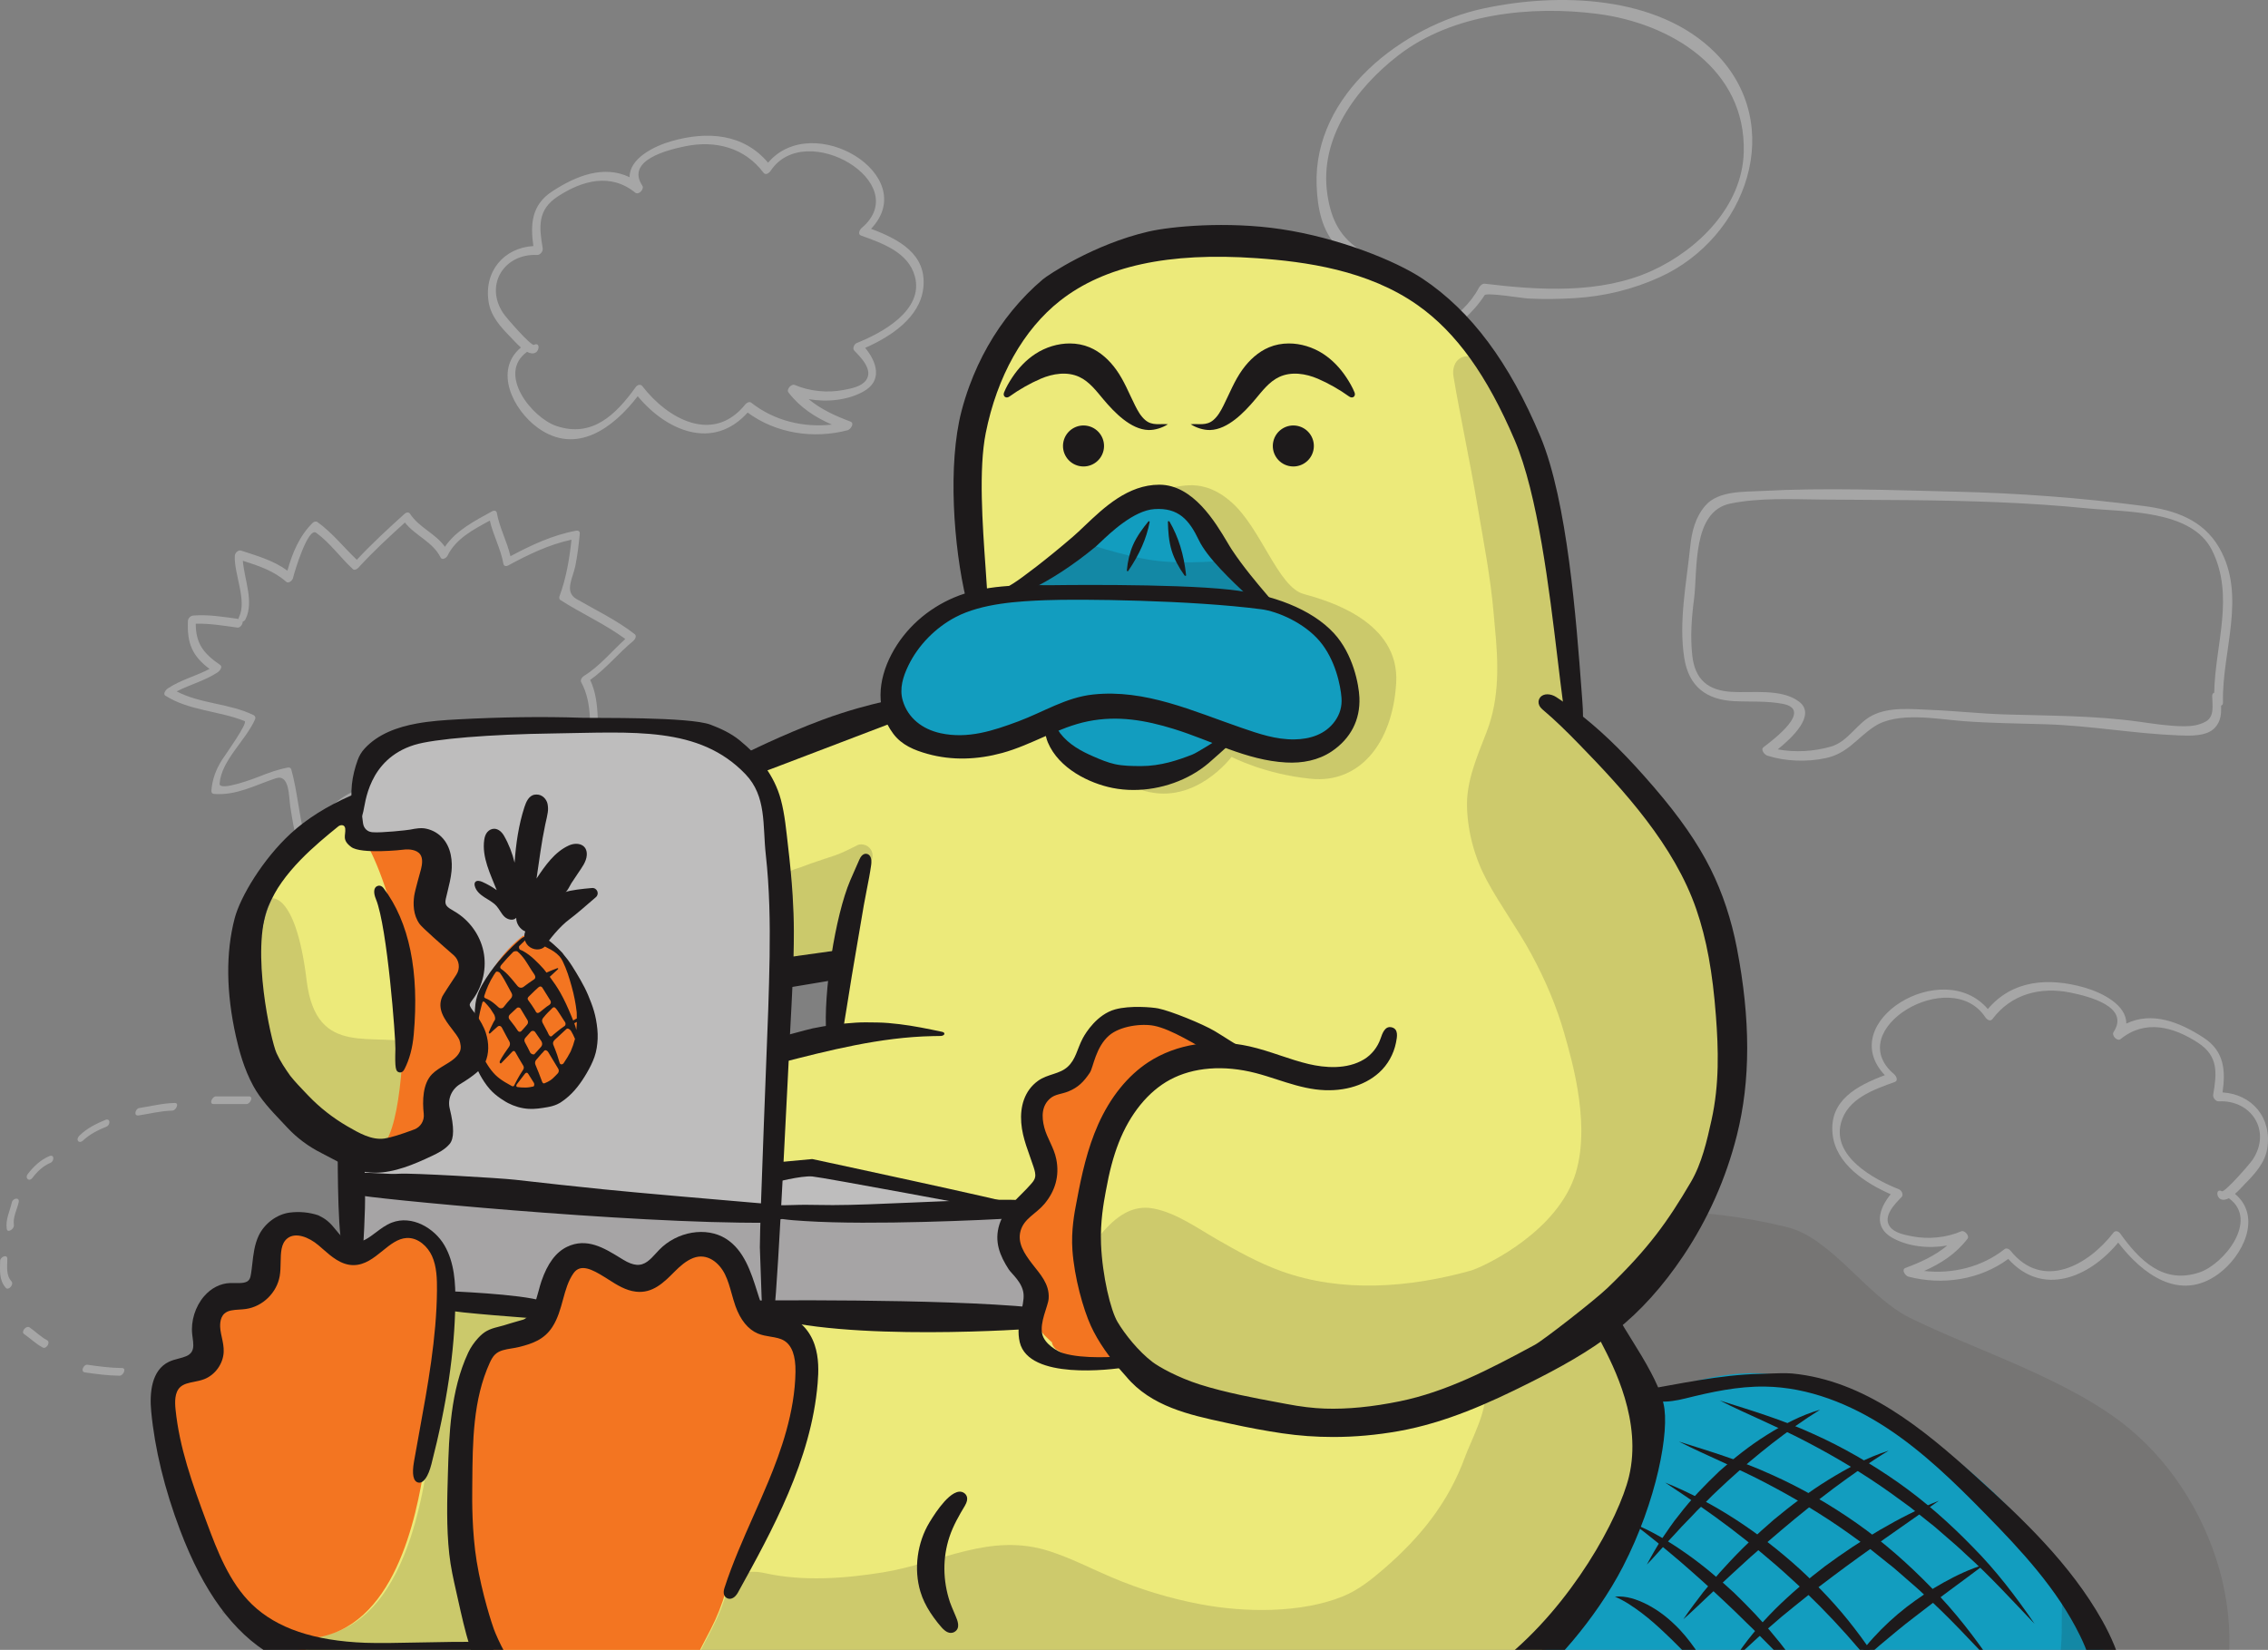
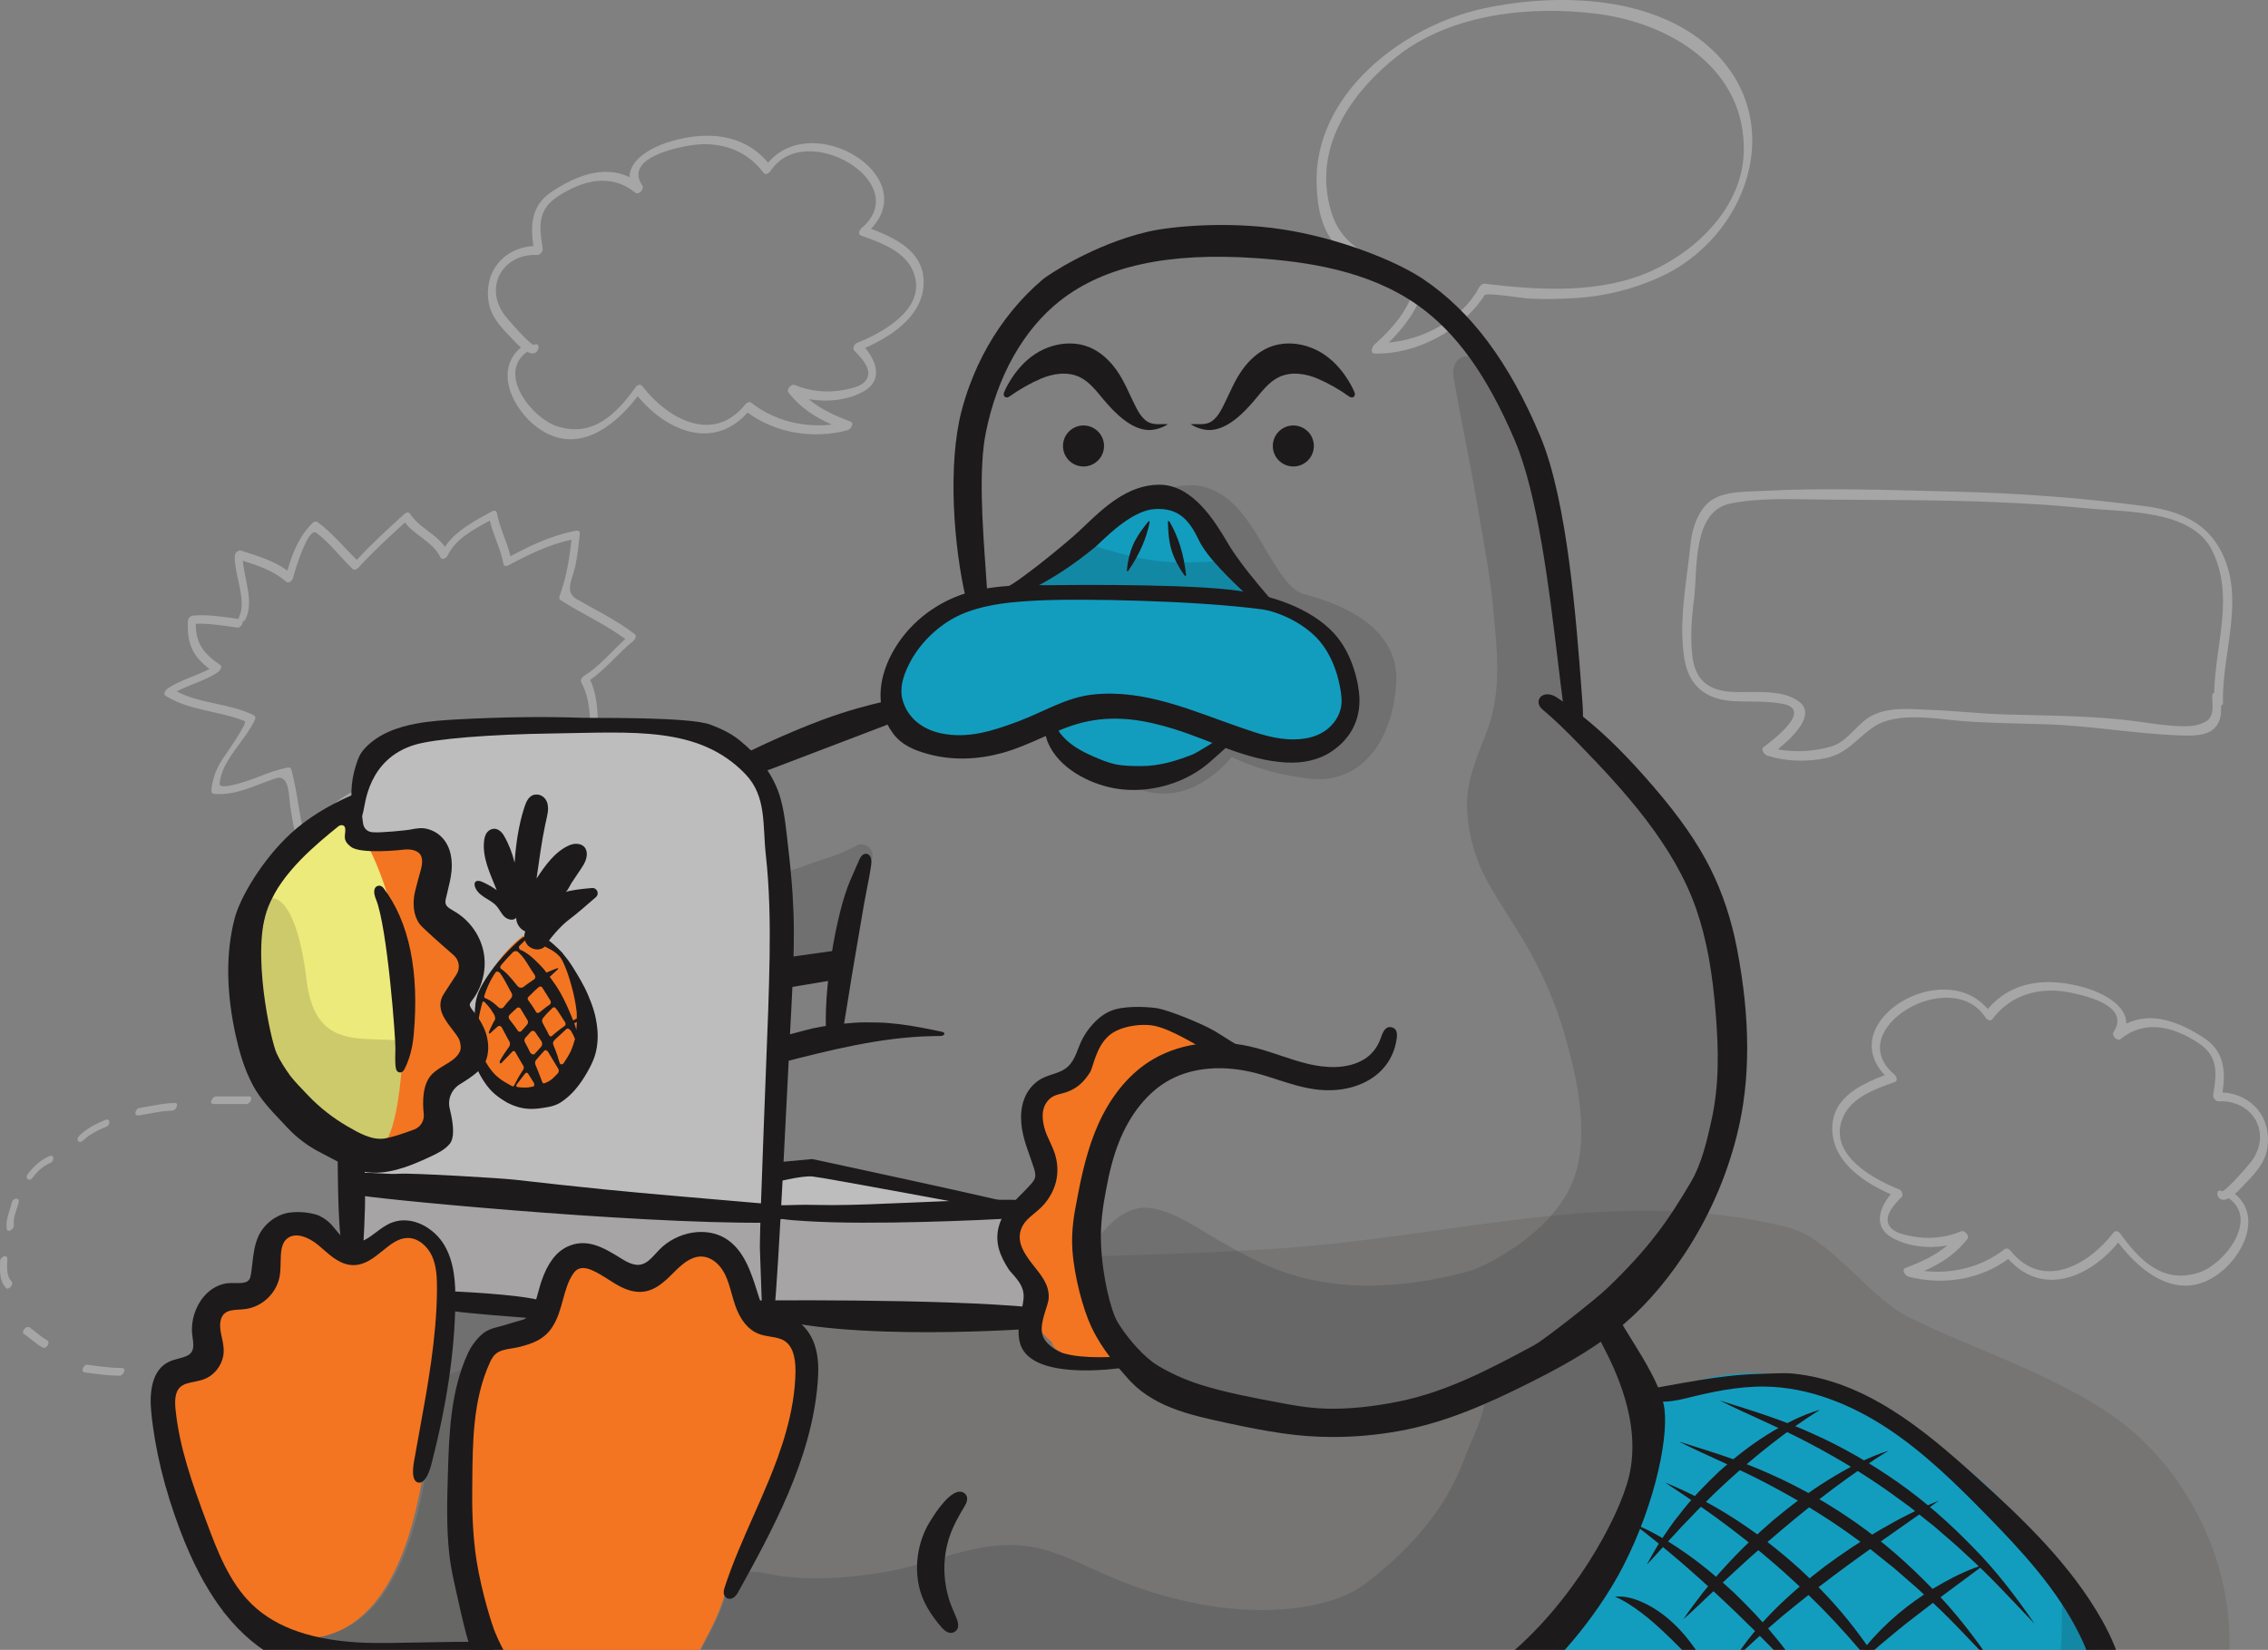
<svg xmlns="http://www.w3.org/2000/svg" width="635px" height="462px" viewBox="0 0 635 462" version="1.1">
  <rect x="0" y="0" width="635" height="462" fill="#808080" stroke="none" />
  <title>Image (Incomplete)</title>
  <desc>Created with Sketch.</desc>
  <g id="-" stroke="none" stroke-width="1" fill="none" fill-rule="evenodd">
    <g id="Newsletter-List" transform="translate(-706, -133)">
      <g id="Masthead" transform="translate(0, 100)">
        <g id="Image-(Incomplete)" transform="translate(706, 33)">
          <g id="Word-Bubbles" opacity="0.3" fill="#FFFFFF">
            <path d="M462.524,75.807 C448.12,82.374 430.989,81.289 415.697,79.442 C415.052,79.364 414.352,80.025 414.081,80.544 C409.546,89.185 398.665,95.102 388.832,95.913 C393.326,91.474 396.93,86.628 398.79,80.295 C399.001,79.577 398.757,78.879 397.953,78.805 C395.456,78.575 393.352,77.991 391.184,77.217 C388.467,74.393 385.048,72.59 381.676,70.563 C375.312,66.735 372.716,61.703 371.636,54.393 C369.301,38.604 379.723,24.66 391.427,15.565 C406.624,3.753 428.765,1.511 447.224,3.879 C467.807,6.519 488.877,19.33 488.217,42.634 C487.788,57.767 475.398,69.938 462.524,75.807 M480.217,14.746 C464.134,-1.408 436.112,-2.104 415.345,2.372 C392.777,7.238 367.663,26.368 368.632,51.918 C368.879,58.458 370.091,64.613 374.664,69.474 C378.051,73.077 382.76,74.841 386.662,77.736 C386.457,78.329 386.545,78.927 387.18,79.178 C387.854,79.443 388.514,79.686 389.173,79.922 C389.483,80.245 389.786,80.581 390.074,80.936 C390.498,81.459 391.169,81.246 391.694,80.743 C392.999,81.121 394.336,81.4 395.719,81.596 C393.595,87.682 389.678,92.132 384.864,96.437 C384.2,97.03 383.427,98.952 384.967,98.991 C396.6,99.285 409.343,92.456 415.66,82.667 C416.198,81.834 426.299,83.503 427.646,83.58 C432.089,83.833 436.537,83.746 440.977,83.477 C449.212,82.977 457.237,81.021 464.747,77.598 C488.963,66.56 500.409,35.029 480.217,14.746" id="Fill-1" />
            <path d="M69.704,307 L60.472,307 C59.412,307 58.43,309.151 59.783,309.151 L69.014,309.151 C70.075,309.151 71.055,307 69.704,307 M91.557,364.473 C90.5,365.258 81.209,370.971 83.352,372.625 C84.041,373.159 85.1,372.212 85.173,371.421 C85.409,371.196 85.659,370.986 85.909,370.777 C86.675,370.139 87.479,369.549 88.283,368.962 C89.643,367.965 91.042,367.02 92.395,366.015 C93.474,365.214 92.835,363.523 91.557,364.473 M51.646,382.692 C50.13,382.595 48.605,382.611 47.086,382.61 C46.027,382.61 45.044,384.761 46.397,384.762 C47.6,384.762 48.803,384.765 50.005,384.8 C50.512,384.815 51.018,384.843 51.524,384.881 C51.741,384.899 51.96,384.921 52.174,384.959 C52.255,384.975 52.302,384.991 52.337,385.008 C52.829,385.873 54.485,384.37 54.127,383.397 C53.85,382.644 52.251,382.73 51.646,382.692 M102.21,321.842 C101.627,319.365 99.883,317.466 98.902,315.163 C98.431,314.059 96.629,315.665 97.055,316.662 C97.966,318.802 99.67,320.603 100.208,322.893 C100.52,324.219 102.452,322.875 102.21,321.842 M99.276,351.683 C99.213,353.759 98.271,355.794 96.634,357.096 C95.589,357.928 96.224,359.634 97.473,358.639 C99.71,356.859 101.212,354.011 101.295,351.143 C101.34,349.647 99.308,350.592 99.276,351.683 M104.979,338.9 C104.555,337.074 104.479,335.193 104.055,333.368 C103.747,332.042 101.814,333.385 102.054,334.419 C102.477,336.245 102.553,338.126 102.978,339.951 C103.286,341.277 105.22,339.934 104.979,338.9 M48.932,308.845 C45.562,308.91 42.302,309.758 38.984,310.262 C37.899,310.428 37.322,312.569 38.802,312.343 C41.952,311.864 45.044,311.058 48.243,310.995 C49.3,310.975 50.279,308.818 48.932,308.845 M87.939,386.335 C83.779,384.566 76.82,383.052 76.831,377.422 C76.835,375.925 74.814,376.867 74.812,377.963 C74.801,383.146 79.08,385.31 83.349,387.034 C81.174,387.415 78.994,387.758 76.793,387.807 C72.788,387.894 69.437,385.616 66.446,383.22 C65.55,382.503 63.999,384.362 64.887,385.074 C68.015,387.578 71.149,389.506 75.197,389.924 C79.148,390.331 83.401,388.998 87.27,388.415 C88.065,388.294 88.931,386.757 87.939,386.335 M3.321,336.657 C2.758,339.159 1.499,341.471 1.89,344.101 C2.088,345.43 4.046,344.094 3.892,343.049 C3.563,340.844 4.755,338.766 5.23,336.662 C5.578,335.117 3.584,335.491 3.321,336.657 M2.055,352.526 C2.068,351.029 0.045,351.972 0.034,353.067 C0.009,355.766 -0.311,358.491 1.65,360.639 C2.399,361.46 3.986,359.637 3.207,358.784 C1.645,357.075 2.034,354.651 2.055,352.526 M34.161,383.071 C30.903,383.037 27.687,382.607 24.467,382.149 C23.416,381.999 22.421,384.107 23.778,384.3 C26.998,384.758 30.213,385.187 33.472,385.223 C34.532,385.234 35.515,383.086 34.161,383.071 M80.782,309.114 C83.291,309.641 85.743,310.479 87.967,311.768 C88.964,312.347 90.475,310.466 89.524,309.914 C87.156,308.541 84.617,307.599 81.939,307.036 C80.878,306.814 79.613,308.869 80.782,309.114 M13.801,323.735 C11.343,324.773 9.38,326.642 7.779,328.739 C6.877,329.92 8.164,331.026 9.079,329.827 C10.448,328.033 12.031,326.5 14.136,325.61 C15.238,325.145 15.263,323.117 13.801,323.735 M13.162,375.27 C11.364,374.329 9.947,372.834 8.285,371.693 C7.336,371.04 5.801,372.912 6.727,373.548 C8.524,374.783 10.058,376.328 12.005,377.347 C12.951,377.842 14.27,375.85 13.162,375.27 M29.829,315.468 C30.941,315.017 30.962,312.996 29.495,313.592 C26.903,314.644 24.351,315.955 22.32,317.908 C21.939,318.273 21.517,318.88 21.815,319.428 C22.087,319.926 22.814,319.782 23.159,319.45 C25.056,317.627 27.413,316.449 29.829,315.468" id="Fill-1" />
            <path d="M146.967,210.335 C146.175,210.36 145.609,211.086 145.485,211.814 C144.95,214.97 147.693,225.902 142.332,224.045 C138.064,222.565 133.195,220.074 129.778,217.081 C128.996,216.397 127.872,217.652 127.821,218.397 C127.337,225.424 130.424,230.782 134.831,235.549 C127.883,233.246 123.547,228.58 119.842,221.327 C119.558,220.771 118.741,220.947 118.373,221.303 C114.503,225.042 112.013,229.923 108.156,233.63 C105.446,229.605 103.293,225.251 100,221.639 C99.737,221.35 99.255,221.498 98.965,221.627 C93.05,224.25 89.588,229.351 85.223,233.816 C83.636,227.786 83.247,221.517 81.569,215.497 C81.429,214.996 81.065,214.839 80.575,214.931 C77.795,215.452 75.224,216.379 72.609,217.434 C71.671,217.812 61.328,221.771 61.489,219.436 C61.938,212.95 68.881,207.257 71.425,201.392 C71.62,200.942 71.437,200.456 71.014,200.249 C64.177,196.914 56.197,197.123 49.47,193.604 C53.236,191.664 57.398,190.612 60.976,188.242 C61.463,187.919 62.453,186.747 61.644,186.193 C56.865,182.928 54.836,180.119 54.803,174.65 C58.726,174.545 62.577,175.209 66.472,175.734 C67.247,175.838 67.988,174.825 67.941,174.088 C68.262,173.983 68.574,173.74 68.769,173.339 C71.152,168.437 68.424,162.381 67.995,157.024 C72.331,158.41 76.646,159.82 80.129,162.912 C80.796,163.504 81.868,162.549 82.024,161.896 C82.442,160.141 86.228,147.529 88.514,149.182 C92.401,151.993 95.286,156.127 98.801,159.368 C99.289,159.817 100.023,159.32 100.364,158.947 C104.45,154.473 108.881,150.38 113.368,146.321 C116.319,150.064 121.193,151.71 123.373,156.134 C123.801,157.003 125.024,156.177 125.295,155.617 C127.613,150.823 132.608,148.239 137.143,145.777 C138.097,149.933 140.208,153.688 140.954,157.914 C141.065,158.546 141.747,158.629 142.231,158.367 C147.902,155.295 153.685,152.484 160.005,151.128 C159.433,156.524 158.535,161.841 156.65,166.955 C156.541,167.25 156.535,167.777 156.842,167.975 C162.809,171.825 169.354,174.701 175.072,178.928 C171.251,182.382 167.959,186.491 163.565,189.219 C163.01,189.564 162.354,190.372 162.74,191.073 C166.094,197.147 164.912,204.43 165.522,211.151 C159.323,212.173 153.225,210.139 146.967,210.335 M177.723,177.586 C172.687,173.658 166.94,170.925 161.435,167.745 C157.905,165.708 160.394,161.842 161.071,158.542 C161.686,155.541 162.031,152.49 162.33,149.444 C162.393,148.801 161.904,148.491 161.325,148.598 C154.761,149.809 148.767,152.619 142.918,155.745 C141.964,151.583 139.851,147.824 139.105,143.594 C138.993,142.966 138.309,142.874 137.827,143.141 C133.031,145.792 127.689,148.478 124.567,153.114 C121.941,149.361 117.356,147.769 114.795,143.855 C114.45,143.33 113.745,143.453 113.326,143.83 C108.706,148 104.147,152.203 99.897,156.748 C96.208,153.226 93.058,149.201 88.897,146.191 C88.504,145.907 87.923,146.035 87.587,146.362 C83.888,149.967 81.832,154.846 80.474,159.792 C76.629,156.951 72.026,155.652 67.481,154.171 C66.672,153.907 65.785,154.85 65.744,155.609 C65.47,160.665 69.195,168.101 66.946,172.728 C66.84,172.947 66.791,173.139 66.779,173.31 C62.556,172.73 58.38,172.023 54.103,172.359 C53.377,172.417 52.66,173.08 52.622,173.837 C52.305,180.275 53.93,183.745 58.667,187.313 C54.855,189.313 50.616,190.357 46.982,192.764 C46.519,193.071 45.481,194.29 46.314,194.812 C53.08,199.061 61.205,198.997 68.479,201.911 C69.547,202.339 63.041,211.411 62.203,212.714 C60.479,215.389 59.403,218.26 59.183,221.435 C59.149,221.926 59.416,222.281 59.91,222.319 C66.237,222.8 71.371,219.869 77.209,217.935 C81.113,216.642 80.851,223.151 81.262,225.8 C81.819,229.387 82.375,232.916 83.418,236.4 C83.635,237.124 84.458,237.158 84.971,236.67 C88.292,233.511 91.011,229.794 94.393,226.701 C95.454,225.768 96.616,224.979 97.879,224.333 C99.182,223.598 101.671,228.087 102.173,228.883 C103.702,231.304 105.068,233.795 106.718,236.139 C107.085,236.659 107.748,236.542 108.187,236.164 C112.265,232.659 114.729,227.865 118.356,223.977 C122.915,232.472 128.493,237.413 138.387,238.989 C139.35,239.142 140.816,237.705 139.871,236.829 C134.912,232.236 130.627,227.303 130.054,220.624 C132.001,221.935 134.175,223.001 136.203,224.075 C138.175,225.121 141.562,227.399 143.966,226.838 C149.957,225.44 147.551,217.548 147.584,212.688 C154.018,212.773 160.259,214.711 166.677,213.166 C167.391,212.995 167.971,212.176 167.871,211.446 C166.924,204.505 168.303,196.885 165.239,190.39 C169.69,187.244 173.124,182.924 177.329,179.451 C177.779,179.08 178.35,178.074 177.723,177.586" id="Fill-1" />
            <path d="M239.919,96.026 C239.168,96.326 238.568,97.559 239.206,98.21 C241.031,100.071 244.549,103.588 242.476,106.472 C241.169,108.289 238.234,108.796 236.191,109.197 C231.733,110.072 226.655,109.576 222.492,107.783 C221.581,107.39 220.098,109.038 220.741,109.877 C224.023,114.154 228.192,116.804 232.883,118.89 C224.927,119.789 216.72,117.798 210.349,112.771 C209.813,112.348 209.048,112.764 208.683,113.219 C199.71,124.414 186.953,117.358 179.845,108.122 C179.352,107.481 178.442,107.761 178.011,108.362 C172.51,116.012 165.884,122.662 155.818,119.296 C148.895,116.981 139.128,104.68 147.508,98.568 C147.527,98.554 147.54,98.538 147.558,98.524 C148.386,98.958 149.202,99.123 149.905,98.762 C151.132,98.133 151.166,95.719 149.514,96.566 C148.742,96.962 141.798,89.084 140.848,87.637 C135.607,79.645 141.27,70.94 150.384,71.397 C151.261,71.44 152.093,70.351 151.952,69.522 C150.92,63.471 150.458,58.753 156.172,55.012 C163.044,50.513 170.985,48.365 177.86,53.951 C178.808,54.721 180.471,52.943 179.845,51.988 C175.165,44.851 186.893,41.972 191.902,40.948 C200.287,39.234 208.486,41.328 213.745,48.345 C214.38,49.192 215.36,48.447 215.794,47.794 C225.503,33.197 256.102,51.314 241.24,63.836 C240.71,64.283 240.066,65.598 241.055,65.955 C246.977,68.097 254.302,70.6 256.141,77.371 C258.723,86.881 246.939,93.224 239.919,96.026 M243.886,64.07 C258.008,49.154 227.647,30.74 215.047,45.552 C208.167,37.381 198,36.676 188.058,39.507 C183.03,40.938 176.193,44.397 176.277,49.618 C169.113,46.168 161.392,49.141 154.589,53.596 C148.79,57.394 148.468,62.816 149.33,68.893 C141.106,69.387 135.426,75.976 136.813,84.613 C137.455,88.612 140.289,91.701 143.009,94.455 C143.606,95.06 144.661,96.283 145.841,97.303 C138.173,103.726 143.639,114.743 150.526,119.756 C161.397,127.668 171.849,119.695 178.549,110.948 C186.765,120.854 199.782,126.149 209.322,115.524 C217.31,121.407 227.785,122.966 237.317,120.473 C238.142,120.257 239.351,118.508 238.098,118.038 C233.822,116.437 229.797,114.6 226.41,111.762 C231.564,112.676 237.242,112.087 241.637,109.694 C247.276,106.626 245.459,101.33 242.244,97.406 C249.372,94.267 257.6,88.917 258.512,80.615 C259.557,71.088 251.582,66.966 243.886,64.07" id="Fill-1" />
            <path d="M616.314,333.026 C615.564,333.326 614.964,334.559 615.602,335.21 C617.427,337.071 620.945,340.588 618.871,343.472 C617.564,345.289 614.629,345.796 612.587,346.197 C608.128,347.072 603.05,346.576 598.887,344.783 C597.976,344.39 596.493,346.038 597.136,346.877 C600.419,351.154 604.587,353.804 609.279,355.89 C601.322,356.789 593.115,354.798 586.745,349.771 C586.209,349.348 585.443,349.764 585.079,350.219 C576.105,361.414 563.348,354.358 556.241,345.122 C555.748,344.481 554.838,344.761 554.406,345.362 C548.906,353.012 542.279,359.662 532.213,356.296 C525.291,353.981 515.524,341.68 523.903,335.568 C523.922,335.554 523.936,335.538 523.953,335.524 C524.782,335.958 525.598,336.123 526.301,335.762 C527.528,335.133 527.561,332.719 525.91,333.566 C525.138,333.962 518.193,326.084 517.244,324.637 C512.002,316.645 517.665,307.94 526.78,308.397 C527.657,308.44 528.489,307.351 528.348,306.522 C527.315,300.471 526.854,295.753 532.567,292.012 C539.44,287.513 547.381,285.365 554.255,290.951 C555.203,291.721 556.867,289.943 556.241,288.988 C551.561,281.851 563.289,278.972 568.297,277.948 C576.683,276.234 584.881,278.328 590.141,285.345 C590.775,286.192 591.755,285.447 592.189,284.794 C601.899,270.197 632.497,288.314 617.636,300.836 C617.105,301.283 616.461,302.598 617.45,302.955 C623.373,305.097 630.697,307.6 632.536,314.371 C635.119,323.881 623.335,330.224 616.314,333.026 M620.282,301.07 C634.403,286.154 604.043,267.74 591.442,282.552 C584.563,274.381 574.395,273.676 564.454,276.507 C559.425,277.938 552.589,281.397 552.672,286.618 C545.508,283.168 537.787,286.141 530.985,290.596 C525.186,294.394 524.864,299.816 525.726,305.893 C517.501,306.387 511.822,312.976 513.209,321.613 C513.851,325.612 516.684,328.701 519.404,331.455 C520.002,332.06 521.057,333.283 522.236,334.303 C514.569,340.726 520.035,351.743 526.922,356.756 C537.793,364.668 548.245,356.695 554.945,347.948 C563.161,357.854 576.178,363.149 585.718,352.524 C593.705,358.407 604.181,359.966 613.713,357.473 C614.537,357.257 615.746,355.508 614.494,355.038 C610.217,353.437 606.192,351.6 602.806,348.762 C607.96,349.676 613.637,349.087 618.033,346.694 C623.672,343.626 621.854,338.33 618.639,334.406 C625.768,331.267 633.996,325.917 634.907,317.615 C635.953,308.088 627.977,303.966 620.282,301.07" id="Fill-1" transform="translate(574, 317.5) scale(-1, 1) translate(-574, -317.5) " />
            <path d="M622.183,183.597 C621.422,190.353 617.745,193.315 611.266,193.728 C605.475,194.098 597.269,192.725 592.311,196.457 C587.396,200.159 594.189,206.543 598.25,209.833 C593.377,210.742 588.103,210.412 583.441,209.075 C578.484,207.653 576.168,202.539 571.766,200.317 C566.913,197.866 560.712,198.57 555.447,198.779 C548.481,199.057 541.548,199.841 534.577,200.053 C522.033,200.434 509.438,200.352 496.975,202.105 C492.835,202.687 488.717,203.34 484.525,203.363 C482.41,203.375 480.234,203.085 478.381,202.013 C475.877,200.564 476.625,197.272 476.625,194.896 C476.625,194.334 476.389,194.056 476.064,193.979 C475.811,180.529 470.256,166.884 476.692,154.05 C482.385,142.696 500.954,143.412 511.554,142.352 C528.139,140.694 544.831,140.215 561.489,140.048 C569.732,139.967 577.976,139.966 586.219,139.884 C594.497,139.802 603.364,139.343 611.517,141.004 C622.347,143.213 620.641,159.618 621.705,167.805 C622.389,173.052 622.778,178.323 622.183,183.597 M622.784,153.158 C622.35,148.903 621.37,144.841 618.511,141.553 C614.891,137.388 607.783,137.75 602.88,137.484 C584.945,136.508 566.68,137.242 548.729,137.661 C530.979,138.075 513.318,139.386 495.716,141.698 C487.071,142.833 479.195,145.522 474.661,153.374 C466.896,166.822 473.952,182.431 473.603,196.671 C473.591,197.224 473.811,197.5 474.124,197.581 C474.07,199.826 474.144,201.862 475.84,203.753 C478.118,206.288 483.024,206.038 486.032,205.921 C498.422,205.443 510.725,203.196 523.185,202.806 C530.88,202.564 538.52,202.511 546.205,201.938 C553.605,201.385 564.759,199.134 571.263,203.468 C576.188,206.75 578.692,210.983 584.851,212.296 C590.077,213.411 596.069,213.218 601.172,211.599 C601.92,211.361 603.183,209.937 602.231,209.21 C599.149,206.858 588.451,198.74 596.818,197.095 C601.235,196.227 605.947,196.559 610.427,196.339 C618.194,195.958 623.166,192.296 624.436,184.257 C626.04,174.096 623.819,163.297 622.784,153.158" id="Fill-1" transform="translate(548, 175) scale(-1, 1) translate(-548, -175) " />
          </g>
          <g id="Illustration" transform="translate(42, 63)">
            <path d="M20.189,388.601 C30.768,393.727 41.897,397.845 51.926,403.978 C86.367,425.037 71.323,425.764 105.706,435.937 C112.513,437.951 119.646,438.806 126.721,439.385 C159.409,442.056 192.238,442.808 224.909,445.678 C274.819,450.061 323.888,460.202 374.329,456.002 C561.076,440.45 368.109,451.134 511.598,446.54 C529.778,445.958 561.96,445.512 573.23,427.959 C591.841,398.975 579.474,358.13 554.312,337.15 C537.635,323.245 510.765,314.979 492.645,305.973 C480.77,300.071 470.816,283.702 458.392,280.632 C410.131,268.704 367.452,283.173 315.109,286.661 C281.109,288.926 246.959,288.581 212.981,291.16 C159.655,295.207 41.096,318.277 21.927,377.739 L20.189,388.601 Z" id="Shadow" fill="#3D3935" opacity="0.15" />
            <g id="Group-124" transform="translate(0.189, 0)">
-               <path d="M284.469,6.23 C258.947,6.23 237.232,27.463 230.587,49.961 C225.679,66.586 229.022,86.552 230.3,103.842 C230.326,104.165 230.345,104.51 230.194,104.798 C230.021,105.127 229.663,105.306 229.327,105.465 C222.813,108.553 217.441,111.56 213.204,117.617 C209.603,122.765 207.381,129.233 207.522,135.664 C197.534,138.91 187.549,142.157 177.561,145.402 C175.265,146.149 172.718,147.112 171.74,149.322 C170.812,151.416 171.658,153.827 172.44,155.983 C179.148,174.478 176.707,188.539 176.496,208.434 C181.168,210.644 189.892,207.27 195.023,206.66 C194.951,210.144 192.078,223.554 192.005,227.038 C190.502,227.643 176.281,230.556 176.281,230.556 C176.281,230.556 172.2,267.706 173.752,277.44 C197.269,277.561 222.34,275.133 245.857,275.256 C232.93,282.769 254.44,297.612 246.326,305.876 C220.871,306.039 195.415,306.2 169.96,306.362 C170.832,298.623 165.922,290.599 158.64,287.86 C151.357,285.12 142.385,287.923 137.948,294.322 C115.832,281.118 112.878,291.687 111.004,303.176 C95.61,300.215 79.967,297.455 64.341,298.709 C48.718,299.967 32.883,305.677 22.351,317.3 C11.042,329.778 7.197,348.564 12.692,364.49 C18.184,380.415 31.493,397.407 48.082,400.24 C64.951,403.123 73.651,401.093 91.845,400.454 C95.312,403.864 104.388,412.928 107.755,416.437 C116.206,425.254 132.999,429.002 145.189,429.623 C197.534,432.298 247.463,433.839 299.8,431 C325.566,429.6 351.476,423.866 373.657,410.671 C398.284,396.016 416.019,371.141 417.759,342.679 C418.548,329.738 410.087,316.868 404.91,304.906 C423.932,287.892 439.932,260.029 441.669,234.553 C443.404,209.074 434.826,183.041 418.288,163.599 C413.486,157.952 396.699,136.889 396.699,136.889 C396.699,136.889 398.614,86.631 376.31,46.847 C369.11,34.006 363.92,21.603 350.485,13.719 C340.501,7.857 322.564,5.045 311.098,5.104 C309.499,5.113 287.408,6.23 284.469,6.23" id="Fill-1" fill="#ECEA7A" />
              <path d="M54.147,162.034 C53.422,162.034 52.73,162.257 52.194,162.661 C51.231,163.394 50.801,164.562 51.045,165.782 C50.343,166.59 49.623,167.388 48.896,168.194 C48.535,168.599 48.177,169.01 47.817,169.419 C47.169,170.163 46.52,170.908 45.848,171.623 C45.221,172.291 44.576,172.939 43.931,173.591 C42.393,175.14 40.803,176.743 39.508,178.557 C37.974,180.693 36.774,183.077 35.612,185.382 C35.303,185.998 34.994,186.611 34.678,187.221 C34.121,188.301 33.406,189.736 32.828,191.282 C32.302,192.684 31.926,194.163 31.561,195.593 L31.373,196.326 C30.838,198.437 30.507,200.164 30.329,201.752 C30.265,202.312 30.211,202.869 30.161,203.423 C30.045,204.633 29.927,205.884 29.693,207.108 C29.541,207.895 29.355,208.675 29.169,209.454 C28.943,210.403 28.717,211.348 28.549,212.313 C28.204,214.277 28.189,216.315 28.175,218.113 L28.14,219.419 C28.093,220.885 28.045,222.402 28.225,223.872 C28.401,225.351 28.851,226.794 29.29,228.188 L29.566,229.086 C29.711,229.559 29.843,230.035 29.976,230.511 C30.242,231.471 30.517,232.461 30.887,233.403 C31.449,234.836 32.248,236.174 33.021,237.467 L33.536,238.336 C33.769,238.771 33.997,239.209 34.222,239.645 C34.64,240.451 35.055,241.253 35.513,242.04 C36.243,243.277 37.083,244.464 37.807,245.466 L38.38,246.26 C39.049,247.195 39.723,248.136 40.447,249.016 C41.412,250.194 42.568,251.226 43.685,252.222 L44.119,252.61 C44.766,253.196 45.308,253.685 45.891,254.125 C46.616,254.668 47.478,255.197 48.528,255.738 C50.056,256.526 51.733,257.089 53.374,257.367 C54.774,257.61 56.294,257.724 58.156,257.724 C59.382,257.724 60.61,257.675 61.828,257.628 L62.907,257.587 L63.662,257.563 C64.41,257.539 65.164,257.516 65.906,257.46 C66.949,257.367 67.984,257.042 68.983,256.725 L69.504,256.56 C70.557,256.227 71.396,255.905 72.145,255.541 C73.412,254.922 74.606,254.116 75.627,253.412 C76.361,252.901 77.013,252.305 77.671,251.69 C78.155,251.237 78.549,250.839 78.9,250.381 C79.494,249.59 79.785,248.675 80.04,247.544 C80.394,245.933 80.482,244.285 80.506,242.308 C80.513,242.018 80.52,241.636 80.569,241.264 L80.737,240.901 C81.194,240.179 81.635,239.596 82.125,239.066 L82.918,238.285 L83.711,237.505 C84.044,237.181 84.441,236.833 84.839,236.484 C85.583,235.832 86.357,235.157 86.967,234.362 C87.847,233.225 88.46,231.795 88.736,230.223 C88.836,229.657 88.827,229.045 88.818,228.451 L88.814,227.978 C88.819,227.49 88.763,227.01 88.707,226.526 C88.528,224.95 87.784,223.695 86.994,222.364 L86.821,222.071 C86.488,221.477 86.149,220.89 85.804,220.304 C85.618,219.991 85.419,219.685 85.222,219.379 L84.83,218.769 C84.64,218.388 84.479,218.008 84.344,217.605 C84.324,217.481 84.309,217.362 84.302,217.235 C84.331,216.9 84.38,216.56 84.45,216.223 C84.535,215.941 84.64,215.658 84.759,215.392 C85.159,214.757 85.571,214.128 85.984,213.502 C86.787,212.284 87.618,211.025 88.317,209.713 C88.805,208.797 89.145,207.723 89.329,206.525 C89.484,205.505 89.385,204.495 89.016,203.347 C88.846,202.824 88.543,202.321 88.25,201.832 L88.006,201.421 C87.329,200.244 86.579,199.324 85.715,198.609 C85.318,198.282 84.886,198.005 84.452,197.728 C84.04,197.461 83.626,197.197 83.245,196.889 C82.58,196.353 81.852,195.875 81.149,195.416 C80.298,194.86 79.416,194.284 78.643,193.596 C78.511,193.449 78.392,193.301 78.278,193.14 C78.17,192.503 78.148,191.918 78.141,191.324 C78.135,191.032 78.121,190.739 78.108,190.448 C78.09,190.1 78.074,189.753 78.07,189.399 C78.088,188.724 78.133,188.21 78.218,187.734 C78.278,187.406 78.345,187.078 78.41,186.751 C78.491,186.349 78.572,185.947 78.643,185.541 L78.782,184.79 L79.087,183.117 C79.147,182.759 79.218,182.402 79.288,182.045 C79.405,181.444 79.525,180.841 79.595,180.239 C79.725,179.087 79.736,177.968 79.729,177.023 C79.714,175.801 79.583,174.525 78.715,173.506 C77.49,172.046 75.848,171.739 74.688,171.739 C74.368,171.739 74.046,171.764 73.723,171.807 C72.572,171.965 71.45,172.245 70.503,172.495 C70.564,172.486 70.628,172.477 70.691,172.466 C70.095,172.609 69.506,172.778 68.918,172.944 L67.608,173.315 C65.915,173.705 64.186,174.002 62.415,174.297 L62.179,174.34 L61.942,174.382 C61.837,173.81 61.68,173.223 61.524,172.635 C61.268,171.679 60.957,170.746 60.572,169.79 C59.83,167.96 58.688,166.3 57.585,164.694 C57.258,164.218 56.933,163.744 56.619,163.267 C56.104,162.496 55.181,162.034 54.147,162.034" id="Fill-3" fill="#ECEA7A" />
              <path d="M417.393,329.234 C417.393,329.234 442.097,316.72 461.508,323.563 C465.488,324.966 470.994,325.186 476.705,327.775 C498.848,337.81 529.558,361.453 545.863,395.026 C551.928,419.028 543.928,434.183 528.062,436.874 C512.198,439.565 457.091,438.795 457.091,438.795 L348.594,434.251 L325.67,432.079 C325.67,432.079 379.924,416.225 393.628,395.026 C407.331,373.829 423.197,361.91 417.393,329.234" id="Fill-5" fill="#129DBF" />
              <path d="M244.436,276.944 L184.863,264.241 L173.645,266.645 C173.645,266.645 178.149,190.565 176.326,176.796 C174.502,163.027 170.395,143.815 152.274,142.027 C134.152,140.238 95.756,139.954 86.78,140.806 C77.803,141.657 62.767,140.835 59.62,152.44 C56.472,164.046 53.427,170.981 61.792,172.336 C70.156,173.691 79.803,169.286 79.269,176.796 C78.732,184.305 80.299,194.805 84.094,198.904 C87.889,203.006 90.304,209.071 87.123,213.735 C83.944,218.399 86.213,223.461 88.345,227.683 C90.476,231.904 85.45,234.06 81.769,240.211 C78.088,246.363 83.626,258.327 73.777,260.007 C63.929,261.684 56.194,262.177 56.194,262.177 L56.194,288.204 C56.194,288.204 65.879,279.184 72.409,282.21 C78.936,285.238 82.82,291.264 83.283,301.587 C94.792,301.98 110.748,304.114 110.748,304.114 C110.748,304.114 109.734,288.668 119.112,289.649 C128.489,290.628 137.966,295.362 137.966,295.362 C137.966,295.362 147.178,282.116 153.973,284.67 C160.768,287.225 170.094,307.483 170.094,307.483 L246.467,306.996 C246.467,306.996 246.838,298.347 244.436,294.486 C242.035,290.628 238.563,279.616 244.436,276.944" id="Fill-7" fill="#BEBDBD" />
              <path d="M282.257,75.289 C288.345,75.464 299.919,91.764 303.776,96.239 C307.633,100.715 312.911,105.937 315.956,106.783 C319.002,107.63 339.098,115.664 335.445,132.803 C331.791,149.941 315.569,146.801 307.957,144.651 L300.343,142.503 C300.343,142.503 292.814,154.341 281.446,154.379 C270.077,154.415 255.472,147.196 249.885,139.211 C243.891,142.414 217.261,151.692 211.706,138.208 C206.152,124.723 211.816,114.749 218.312,110.886 C224.808,107.021 243.891,103.36 243.891,103.36 C243.891,103.36 259.927,93.595 265.205,86.476 C270.484,79.356 272.55,75.009 282.257,75.289" id="Fill-9" fill="#129DBF" />
              <g id="Group-29" transform="translate(25.543, 36.724)" fill="#1D1A1B">
                <path d="M297.251,66.595 C290.124,64.653 285.372,48.26 277.088,40.924 C268.806,33.591 262.452,36.912 259.138,36.826 C259.138,36.826 258.878,37.841 258.44,39.64 C264.788,41.977 274.916,56.107 278.48,60.231 C282.351,64.705 287.647,69.925 290.7,70.771 C293.754,71.619 313.915,79.65 310.25,96.786 C306.584,113.92 290.312,110.781 282.676,108.632 L275.039,106.484 C275.039,106.484 267.486,118.32 256.082,118.358 C253.872,118.364 251.539,118.093 249.173,117.603 C249.975,119.824 251.145,121.29 252.77,121.748 C267.045,125.778 277.088,112.209 277.088,112.209 C277.088,112.209 286.235,117.072 299.411,118.358 C312.588,119.642 322.093,108.875 323.171,91.618 C324.252,74.361 304.38,68.537 297.251,66.595" id="Fill-11" opacity="0.16" />
                <path d="M390.376,285.627 C388.317,279.68 385.9,273.72 383.437,267.84 C383.437,267.84 384.107,267.299 384.108,267.297 C405.66,249.883 417.037,219.831 417.196,192.725 C417.2,192.018 417.196,191.309 417.187,190.603 C416.967,176.094 413.686,161.697 407.964,148.377 C405.212,141.97 397.8,129.318 389.764,119.951 C381.725,110.583 373.06,104.497 372.204,103.655 C372.264,103.457 372.354,82.848 369.873,64.395 C367.831,49.218 363.342,36.141 361.764,31.523 C360.023,26.429 358.097,21.394 355.903,16.477 C354.004,12.225 352.054,6.599 348.814,3.185 C348.359,2.704 347.841,2.157 347.247,1.773 C346.716,1.434 346.153,1.111 345.602,0.821 C344.56,0.284 343.75,0.044 342.97,0.044 C342.489,0.044 342.04,0.138 341.592,0.327 C339.331,1.312 338.903,3.834 339.221,5.693 C341.204,17.445 343.773,29.123 345.759,40.887 C347.516,51.3 349.616,61.838 350.497,72.36 C350.589,73.46 350.681,74.558 350.788,75.66 C351.766,85.587 352.2,95.613 348.545,105.101 L348.356,105.593 C345.804,112.218 342.773,119.067 343.006,126.314 C343.235,133.457 345.192,140.56 348.58,146.849 C352.362,153.869 357.149,160.307 360.952,167.318 C364.846,174.498 368.102,182.045 370.314,189.914 C372.264,196.858 378.516,217.458 372.379,231.642 C365.836,246.775 346.731,255.326 344.114,256.056 C326.78,260.888 307.914,262.333 290.992,256.213 C284.668,253.928 278.782,250.648 272.972,247.307 C267.452,244.133 261.56,239.883 255.195,238.675 C249.091,237.517 244.569,241.197 240.785,245.529 C239.765,246.695 239.014,247.75 238.49,248.751 C236.242,253.05 241.493,268.446 242.708,271.185 C244.219,274.591 246.359,277.709 248.832,280.488 C249.569,281.31 260.771,290.005 274.391,294.924 C284.062,298.419 297.224,298.657 298.539,298.884 C302.558,299.582 306.894,299.531 310.963,299.562 C320.244,299.634 345.413,291.002 347.883,290.571 C348.888,294.74 343.852,304.362 342.477,308.167 C337.833,320.99 329.946,330.742 319.693,339.603 C316.198,342.621 312.523,345.557 308.239,347.29 C296.446,352.061 280.642,351.819 268.286,349.473 C259.843,347.872 251.572,345.366 243.663,342.012 C237.811,339.529 232.14,336.577 226.089,334.627 C209.331,329.232 195.506,338.003 179.356,340.585 C168.586,342.309 157.082,343.133 146.465,340.787 C137.185,338.739 135.921,345.445 135.921,345.445 C134.852,349.197 133.405,352.849 131.62,356.302 L130.535,358.385 C130.014,359.378 129.493,360.374 128.982,361.375 L128.592,362.134 C127.878,363.528 127.165,364.92 126.409,366.29 C125.452,367.875 124.462,369.516 123.334,371.027 L122.987,371.492 C122.483,372.165 121.98,372.841 121.423,373.472 C120.824,374.149 120.217,374.818 119.591,375.47 C117.419,377.549 115.102,379.412 113.329,380.801 L112.524,381.434 C110.909,382.699 109.241,384.009 107.462,385.091 C107.159,385.246 106.852,385.393 106.545,385.541 L106.011,385.801 L105.534,386.044 C105.269,386.181 105.001,386.32 104.729,386.434 C103.093,386.813 102.008,388.316 102.206,389.934 C102.396,391.514 103.781,392.751 105.359,392.751 C105.493,392.751 105.626,392.742 105.76,392.725 C108.044,392.448 119.686,392.94 123.209,393.403 C127.47,393.964 131.78,394.013 136.072,394.051 C155.149,394.218 236.283,394.503 245.295,395.317 C246.742,395.45 248.181,395.578 249.634,395.656 C250.232,395.683 250.828,395.695 251.423,395.706 C260.518,395.883 269.422,396.615 278.5,395.335 C282.077,394.832 285.614,394.078 289.19,393.546 C297.461,392.318 305.819,392.594 314.085,390.985 C322.29,389.388 330.328,386.76 337.685,382.763 C344.569,379.023 350.764,374.152 356.842,369.211 C364.113,363.297 371.361,357.153 376.76,349.495 C382.074,341.956 394.023,316.75 392.17,292.715 C391.985,290.265 391.163,287.902 390.376,285.627" id="Fill-13" opacity="0.15" />
                <path d="M151.272,149.218 C150.927,147.442 151.442,145.408 153.099,144.441 C153.684,144.104 154.228,143.83 154.869,143.632 C155.383,143.477 155.893,143.321 156.393,143.139 C157.38,142.781 158.354,142.407 159.334,142.054 C161.506,141.266 163.722,140.609 165.901,139.856 C168.129,139.082 170.209,138.018 172.311,136.947 C172.631,136.783 173.008,136.714 173.391,136.714 C173.837,136.714 174.288,136.808 174.66,136.962 C175.429,137.279 176.05,137.905 176.361,138.68 C176.657,139.427 176.65,140.279 176.347,141.019 C176.081,141.655 175.662,142.083 175.139,142.425 L169.996,170.474 L152.422,171.702 C152.422,171.702 151.48,150.296 151.272,149.218" id="Fill-15" opacity="0.16" />
                <path d="M51.497,310.629 C51.53,310.687 51.564,310.743 51.597,310.802 C51.586,310.777 51.573,310.753 51.561,310.73 C51.541,310.696 51.519,310.663 51.497,310.629" id="Fill-17" />
                <path d="M58.11,264.2 C58.11,264.2 55.008,295.904 53.345,301.697 C51.68,307.491 49.342,355.35 20.632,358.607 C15.14,363.461 23.025,366.859 23.025,366.859 L66.979,363.66 C66.979,363.66 57.841,327.61 60.609,311.354 C63.377,295.101 62.517,279.197 67.95,277.156 C73.381,275.113 82.863,272.561 82.863,272.561 L85.578,266.717 L58.11,264.2 Z" id="Fill-19" opacity="0.16" />
                <path d="M283.229,66.619 L276,57.183 C276,57.183 263.926,58.427 255.21,57.183 C246.494,55.939 235.534,52.114 235.534,52.114 L219.293,65.565 L252.041,66.619 L281.882,68.524 L283.229,66.619 Z" id="Fill-21" opacity="0.16" />
                <path d="M219.294,239.636 L150.054,239.636 L33.233,231.871 L31.014,250.859 C31.014,250.859 43.182,245.356 48.601,245.588 C57.398,245.963 58.109,260.056 58.109,260.056 L58.109,264.199 L85.579,266.718 C85.579,266.718 87.746,252.145 94.261,252.145 C100.774,252.145 113.012,258.068 113.012,258.068 C113.012,258.068 122.298,247.759 129.096,248.538 C135.893,249.317 144.935,268.341 144.935,268.341 L221.325,269.591 C221.325,269.591 224.255,262.044 220.009,256.105 C215.758,250.165 213.705,241.982 219.294,239.636" id="Fill-23" opacity="0.15" />
                <path d="M3.795,192.189 C6.708,198.648 21.654,216.639 30.094,219.415 C38.533,222.194 54.154,220.925 54.56,217.062 C54.966,213.2 63.18,196.623 50.116,192.706 C37.051,188.79 20.827,197.241 18.112,174.759 C14.961,148.657 6.791,148.627 3.795,155.98 C0.8,163.334 -2.423,178.392 3.795,192.189" id="Fill-25" fill-opacity="0.15" />
                <path d="M515.541,350.018 C515.541,350.018 531.031,380.747 515.541,392.154 C500.049,403.561 476.081,404.113 441.881,403.02 C407.679,401.925 293.939,396.765 293.939,396.765 L289.19,393.546 C289.19,393.546 331.674,390.401 348.784,374.619 C368.752,375.402 412.809,375.382 446.563,376.711 C480.317,378.04 502.571,378.711 507.771,368.052 C512.161,359.057 505.576,336.566 515.541,350.018" id="Fill-27" opacity="0.16" />
              </g>
              <path d="M277.12,220.724 C276.908,220.724 276.699,220.739 276.488,220.766 C275.865,220.843 275.243,220.963 274.62,221.082 L273.725,221.253 C271.04,221.744 268.435,223.281 265.988,225.818 C265.248,226.591 264.657,227.561 264.131,228.874 L263.92,229.382 C263.648,230.028 263.376,230.673 263.159,231.341 L262.899,232.143 C262.611,233.084 262.321,234.002 261.942,234.898 L261.682,235.51 C261.458,236.049 261.234,236.582 260.977,237.109 C260.671,237.562 260.343,238.005 259.979,238.421 C259.661,238.683 259.326,238.908 258.977,239.128 C258.11,239.578 257.196,239.961 256.308,240.333 C255.853,240.524 255.398,240.713 254.943,240.918 C252.759,241.882 250.33,243.142 248.887,245.169 C248.251,246.069 247.843,247.224 247.675,248.599 C247.582,249.374 247.516,250.272 247.716,251.058 L247.779,251.312 C247.915,251.832 248.019,252.236 248.228,252.643 C248.495,253.163 248.788,253.685 249.111,254.178 C249.293,254.466 249.481,254.746 249.676,255.027 L250.23,255.849 C250.545,256.52 250.794,257.217 251.017,257.87 L251.171,258.341 C251.332,258.812 251.486,259.284 251.633,259.761 C251.744,260.23 251.857,260.701 251.982,261.178 C252.083,261.626 252.133,261.851 252.158,262.083 L252.151,262.305 C251.932,262.945 251.676,263.577 251.375,264.174 C250.568,265.509 249.587,266.928 248.287,268.641 C247.734,269.379 247.14,270.075 246.545,270.77 L246.056,271.34 C245.238,272.306 244.513,273.312 243.971,274.082 C243.085,275.327 242.372,276.486 241.796,277.626 C241.565,278.083 241.341,278.56 241.122,279.031 C240.825,279.674 240.652,280.323 240.469,281.01 C240.093,282.421 240.011,283.529 240.199,284.47 C240.456,285.755 240.972,286.888 241.481,287.944 C242.173,289.418 243.104,290.74 244.075,292.081 C244.814,293.097 245.709,293.968 246.574,294.81 L246.833,295.062 C247.261,295.54 247.677,296.089 248.103,296.739 C248.185,296.913 248.255,297.093 248.327,297.277 C248.366,297.532 248.402,297.8 248.43,298.072 C248.395,298.315 248.353,298.568 248.303,298.806 C248.079,299.623 247.863,300.443 247.661,301.274 C247.426,302.201 247.338,303.012 247.367,303.982 C247.401,304.9 247.621,305.862 248.019,306.841 L248.158,307.206 C248.543,308.18 248.939,309.185 249.587,310.108 C249.875,310.544 250.303,310.957 250.681,311.323 L251.016,311.641 C251.35,311.979 251.701,312.309 252.065,312.625 L252.317,312.82 C252.485,313.89 253.212,314.806 254.181,315.194 C254.542,315.403 254.745,315.551 254.947,315.698 L255.43,316.036 C256.354,316.691 257.271,317.172 258.232,317.506 C259.612,317.989 261.03,318.253 262.738,318.555 C263.954,318.766 265.259,318.966 266.573,318.966 C266.763,318.966 266.945,318.966 267.133,318.957 C268.693,318.888 270.057,318.314 271.183,317.767 C272.064,317.334 272.61,316.79 272.905,316.047 C273.22,315.293 273.229,314.43 272.927,313.674 C272.468,312.508 271.226,311.659 269.973,311.659 C269.586,311.659 269.216,311.744 268.874,311.907 C268.927,311.384 268.745,310.796 268.387,310.27 C268.123,308.914 267.758,307.503 267.207,305.704 L266.976,304.912 C266.788,304.265 266.598,303.617 266.38,302.971 C266.24,302.548 266.079,302.134 265.92,301.722 L265.835,301.499 C265.673,301.073 265.511,300.646 265.374,300.209 C265.284,299.795 265.2,299.376 265.116,298.953 L265.071,298.73 C264.912,297.962 264.752,297.194 264.536,296.436 C264.364,295.809 264.138,295.193 263.914,294.585 L263.827,294.351 C263.646,293.862 263.467,293.381 263.311,292.885 C263.105,291.872 262.975,290.866 262.864,289.931 L262.765,289.171 C262.686,288.549 262.611,287.962 262.591,287.36 L262.633,286.377 C262.668,285.746 262.702,285.141 262.702,284.53 C262.697,283.993 262.652,283.459 262.609,282.928 L262.591,282.721 C262.556,282.349 262.529,281.984 262.507,281.611 L262.536,280.958 C262.575,280.26 262.62,279.467 262.57,278.702 C262.54,278.279 262.461,277.837 262.325,277.306 C262.443,276.98 262.556,276.635 262.661,276.275 C263.111,274.721 263.54,272.974 264.011,270.779 C264.224,269.767 264.367,268.738 264.509,267.727 C264.702,266.272 264.883,264.996 265.186,263.758 L265.291,263.386 L265.288,263.192 L265.304,263.197 L265.372,263.003 L265.388,263.008 L265.413,262.792 L265.406,262.808 C265.626,262.099 265.773,261.524 265.912,260.946 C266.202,259.984 266.6,258.98 267.198,257.69 C267.841,256.335 268.31,254.951 268.814,253.296 C269.221,251.963 269.808,250.74 270.324,249.656 C270.549,249.192 270.752,248.724 270.954,248.242 C271.213,247.625 271.432,247.107 271.681,246.607 C273.106,244.342 274.964,242.352 276.595,240.666 C277.624,239.664 278.731,238.673 279.88,237.714 C281.022,236.758 282.055,235.893 283.185,235.179 C283.547,234.977 283.917,234.774 284.3,234.628 L284.608,234.641 C284.957,234.655 285.315,234.669 285.663,234.677 L285.885,234.698 C286.307,234.711 286.699,234.725 287.106,234.725 C287.722,234.718 288.294,234.481 288.848,234.247 L289.233,234.085 C290.019,233.781 290.654,233.138 290.976,232.323 C291.528,232.809 292.045,233.259 292.514,233.716 C293.008,234.189 293.83,234.36 294.435,234.36 C294.56,234.36 294.688,234.353 294.799,234.346 C295.642,234.239 296.413,233.797 296.925,233.131 C297.421,232.467 297.649,231.629 297.55,230.825 C297.437,229.934 297.001,229.349 296.333,228.693 C295.354,227.734 294.235,226.883 292.815,226.012 C291.829,225.4 290.74,224.914 289.784,224.486 C289.302,224.276 288.821,224.058 288.345,223.833 C287.131,223.248 285.924,222.809 284.474,222.293 C283.319,221.881 282.349,221.642 281.422,221.539 C280.94,221.483 280.458,221.42 279.991,221.323 C279.046,221.023 278.104,220.724 277.12,220.724" id="Fill-30" fill="#F37521" />
              <path d="M66.108,259 C68.438,258.991 70.781,258.861 72.879,258.296 C76.895,257.217 80.581,253.664 80.931,249.466 C80.949,249.199 80.96,248.933 80.975,248.665 C81.102,246.028 81.069,243.401 81.039,240.755 C81.036,240.448 81.036,240.129 81.175,239.854 C81.321,239.568 81.598,239.373 81.87,239.195 C86.037,236.487 91.598,234.473 91.942,228.734 C91.975,228.194 91.942,227.651 91.831,227.105 C91.162,223.762 87.878,221.453 85.519,219.234 C85.243,218.975 84.958,218.701 84.827,218.348 C84.303,216.914 87.391,214.234 88.041,212.969 C89.073,210.964 89.525,208.736 89.31,206.498 C88.885,202.08 86.033,198.2 82.604,195.461 C80.889,194.089 78.941,192.783 78.116,190.769 C76.451,186.713 79.872,182.685 80.721,178.852 C81.729,174.302 80.62,172.834 75.99,171.815 C70.742,170.662 64.665,170.469 60.025,172.596 C62.958,177.108 68.127,190.274 70.126,203.948 C70.152,204.115 70.176,204.293 70.201,204.462 C70.641,207.603 70.913,210.765 70.944,213.847 C71.148,233.057 69.644,254.859 64.194,258.44 L66.108,259 Z" id="Fill-32" fill="#F37521" />
              <path d="M45.307,395.702 C68.256,393.107 74.37,362.155 76.752,346.84 L76.206,345.219 C76.206,345.219 78.914,331.149 80.915,319.353 C81.971,310.233 82.828,301.509 82.828,301.509 L83.014,301.527 C82.931,294.516 81.893,281.785 70.868,282.241 C65.306,282.469 55.701,288.199 55.701,288.199 C55.701,288.199 45.489,279.936 39.927,280.745 C34.365,281.553 30.766,298.661 30.766,298.661 C30.766,298.661 19.936,300.019 17.503,305.924 C15.069,311.829 15.244,317.365 15.244,317.365 C15.244,317.365 2.554,322.208 2.554,328.609 C2.554,335.012 16.634,390.547 34.539,396.774 C37.68,397.868 40.636,398.699 43.389,399.345 C43.311,398.267 43.785,397.042 45.307,395.702" id="Fill-34" fill="#F37521" />
              <path d="M129.9,423.399 C130.172,423.286 130.439,423.146 130.704,423.011 L131.18,422.766 L131.714,422.509 C132.02,422.361 132.327,422.213 132.63,422.059 C134.405,420.977 136.071,419.673 137.683,418.409 L138.487,417.778 C140.257,416.39 142.57,414.532 144.739,412.459 C145.364,411.807 145.97,411.14 146.569,410.465 C147.124,409.835 147.627,409.16 148.13,408.489 L148.476,408.025 C149.603,406.517 150.591,404.88 151.546,403.298 C152.301,401.929 153.014,400.541 153.726,399.148 L154.115,398.393 C154.625,397.394 155.146,396.401 155.665,395.407 L156.749,393.331 C158.532,389.885 159.976,386.241 161.043,382.497 C161.043,382.497 161.625,379.488 164.804,378.124 C170.145,365.028 181.485,336.257 183.59,322.988 C186.363,305.512 170.044,305.555 170.044,305.555 L164.694,295.476 C164.694,295.476 161.921,289.42 155.507,286.305 C149.093,283.192 138.171,295.302 138.171,295.302 C138.171,295.302 130.89,292.707 122.395,289.594 C113.9,286.477 113.206,296.687 112.483,302.609 C111.759,308.531 105.406,310.01 98.992,311.741 C92.577,313.472 88.416,326.795 87.203,335.274 C85.99,343.753 87.897,384.071 92.383,397.284 C96.87,410.497 120.836,424.214 120.836,424.214 C123.32,424.698 125.646,424.882 127.849,424.86 C128.294,424.151 129.01,423.604 129.9,423.399" id="Fill-36" fill="#F37521" />
              <path d="M108.319,200.963 C108.319,200.963 121.328,202.857 121.328,225.096 C121.328,247.336 107.339,245.624 103.997,244.253 C100.655,242.883 90.882,239.774 90.765,233.461 C90.651,227.393 89.211,211.082 103.997,199.211 C104.766,198.342 108.319,200.963 108.319,200.963" id="Fill-38" fill="#F37521" />
              <path d="M200.589,176.115 C200.19,176.006 199.192,175.948 198.436,177.661 L198.434,177.666 C198.062,178.527 197.68,179.384 197.301,180.241 C196.813,181.341 196.327,182.441 195.856,183.546 C191.661,193.373 188.279,215.087 189.156,226.575 C189.255,227.864 190.054,228.351 190.768,228.378 C190.786,228.378 190.808,228.379 190.828,228.379 C192.077,228.379 193.601,226.967 193.82,225.598 C193.882,225.24 195.747,213.867 196.285,210.376 C196.323,210.171 196.586,208.6 196.962,206.372 C197.728,201.819 198.959,194.5 199.667,190.468 C199.916,189.037 200.199,187.61 200.479,186.185 C200.932,183.894 201.4,181.526 201.727,179.168 C201.956,177.512 201.53,176.372 200.589,176.115" id="Fill-40" fill="#1D1A1B" />
              <path d="M197.443,223.356 C198.395,223.291 199.354,223.276 200.315,223.276 C201.365,223.276 202.413,223.298 203.456,223.313 C205.537,223.334 207.602,223.547 209.667,223.787 C213.678,224.274 217.592,225.077 221.546,225.918 C221.808,225.972 222.113,226.066 222.199,226.328 C222.354,226.802 221.69,227.073 221.211,227.087 C220.444,227.105 219.679,227.113 218.911,227.128 C204.281,227.429 189.932,231.105 175.722,234.759 L173.692,228.379 C173.563,227.978 184.392,225.158 185.385,224.952 C189.353,224.126 193.409,223.615 197.443,223.356" id="Fill-42" fill="#1D1A1B" />
              <path d="M209.551,136.272 C209.405,136.046 209.016,135.105 208.72,134.262 L208.166,132.69 L206.569,133.118 C206.15,133.23 205.567,133.37 204.844,133.544 C201.617,134.32 195.609,135.763 188.117,138.542 C176.999,142.665 165.719,148.291 165.608,148.347 L163.473,149.417 L167.954,154.379 L170.778,153.377 C172.735,152.684 174.758,151.968 176.705,151.19 C176.705,151.19 204.716,140.511 206.421,139.857 L206.577,139.797 C207.292,139.525 207.985,139.262 208.724,138.965 L210.727,138.123 L209.551,136.272 Z" id="Fill-44" fill="#1D1A1B" />
              <g id="Group-48" transform="translate(0, 275.586)" fill="#1D1A1B">
                <path d="M96.16,124.021 C96.025,122.716 94.691,121.348 92.013,121.233 C88.088,121.072 81.807,121.198 75.732,121.323 C69.901,121.443 63.876,121.566 60.119,121.423 C45.707,120.876 35.323,117.364 28.376,110.682 C21.968,104.518 18.573,95.434 15.843,88.133 C11.477,76.449 8.049,66.671 6.963,56.098 C6.744,53.945 6.692,51.292 8.266,49.826 C9.244,48.917 10.661,48.636 12.161,48.338 C13.089,48.15 14.049,47.961 14.962,47.61 C18.052,46.424 20.304,43.281 20.439,39.974 C20.496,38.554 20.201,37.196 19.916,35.88 C19.775,35.23 19.633,34.577 19.538,33.922 C19.393,32.926 19.213,30.474 20.678,29.202 C21.695,28.316 23.198,28.219 24.79,28.118 C25.419,28.076 26.047,28.035 26.652,27.949 C31.36,27.275 35.347,23.378 36.132,18.681 C36.341,17.443 36.362,16.132 36.384,14.865 C36.431,12.174 36.472,9.63 38.241,8.202 C40.536,6.35 44.273,7.821 46.965,10.096 C47.364,10.433 47.762,10.786 48.166,11.138 C50.582,13.261 53.321,15.668 56.771,15.668 L56.774,15.668 C59.977,15.664 62.476,13.643 64.891,11.686 C67.102,9.896 69.191,8.204 71.684,8.069 C74.95,7.909 77.605,10.559 78.759,13.106 C80.101,16.064 80.184,19.542 80.155,22.849 C80.033,36.003 77.592,49.371 75.23,62.298 C74.718,65.103 74.208,67.9 73.722,70.691 C73.104,74.221 73.516,76.248 74.916,76.55 C76.32,76.871 77.68,74.989 78.601,71.411 C82.904,54.694 85.095,39.931 85.296,26.274 C85.377,20.73 85.061,14.933 82.23,10.094 C79.413,5.281 73.145,1.596 67.51,3.76 C65.857,4.397 64.464,5.452 63.117,6.469 C62.091,7.246 61.122,7.979 60.053,8.537 C58.566,9.308 56.258,9.682 54.694,8.681 C53.647,8.012 52.811,6.985 51.928,5.902 C51.177,4.98 50.402,4.03 49.469,3.277 C48.713,2.634 47.932,2.228 46.955,1.727 C44.399,0.865 41.602,0.606 38.88,0.962 L38.879,0.962 C35.298,1.439 31.818,4.049 30.222,7.457 C29.056,9.949 28.75,12.654 28.455,15.272 C28.355,16.157 28.258,17.04 28.123,17.909 C28.027,18.537 27.918,19.252 27.584,19.724 C26.868,20.746 25.299,20.715 23.636,20.687 C23.151,20.676 22.667,20.669 22.209,20.687 C19.493,20.789 16.907,22.112 14.933,24.411 C12.48,27.265 11.212,31.335 11.626,35.034 C11.658,35.337 11.701,35.643 11.741,35.952 C11.946,37.477 12.14,38.917 11.462,39.974 C10.761,41.068 9.395,41.425 7.813,41.841 C6.916,42.075 5.989,42.316 5.133,42.723 C0.142,45.09 -0.335,51.598 0.145,56.638 C1.148,67.162 3.87,78.352 8.238,89.897 C14.76,107.121 23.111,118.54 33.77,124.804 C40.964,129.031 49.899,131.222 59.83,131.222 C61.349,131.222 62.891,131.171 64.455,131.067 C70.915,130.64 86.43,128.968 93.054,127.29 C95.529,126.666 96.273,125.139 96.16,124.021" id="Fill-46" />
              </g>
              <path d="M423.556,330.032 L423.48,329.719 C422.732,326.647 421.338,323.773 420.074,321.366 C418.404,318.18 416.49,315.095 414.639,312.111 C413.382,310.09 412.128,308.068 410.941,306.008 L410.681,305.557 L410.158,305.557 C409.861,305.557 409.861,305.557 405.067,308.888 L404.607,309.208 L404.692,309.76 C404.775,310.313 405.215,311.178 406.203,313.079 C409.618,319.652 417.615,335.049 413.888,350.491 C411.104,362.036 397.986,386.31 378.674,401.745 C359.203,417.306 333.911,424.129 323.258,425.563 C313.262,426.908 279.445,428.379 175.102,427.777 C172.558,427.762 170.984,427.766 170.502,427.753 C168.418,427.752 166.269,427.708 163.849,427.593 C162.289,427.518 160.729,427.478 159.171,427.437 L157.333,427.388 C155.626,427.347 153.92,427.225 152.214,427.106 L150.764,427.003 C148.906,426.874 136.596,425.456 126.795,422.321 C123.099,421.136 113.356,416.612 106.839,410.176 C100.512,403.925 97.022,395.635 96.102,393.244 C95.637,392.019 92.76,383.319 91.281,374.251 C89.92,365.862 90.001,357.017 90.03,354.11 L90.046,352.128 C90.136,340.717 90.229,328.915 94.943,318.583 C95.312,317.776 95.783,316.864 96.471,316.225 C97.657,315.131 99.315,314.862 101.066,314.576 C101.799,314.459 102.523,314.338 103.213,314.164 C106.77,313.263 110.156,312.154 112.473,308.555 C113.991,306.195 114.721,303.524 115.427,300.937 C116.167,298.232 116.864,295.678 118.39,293.518 C120.353,290.729 123.648,292.462 127.137,294.638 L128.26,295.345 C130.576,296.818 132.972,298.344 135.827,298.685 C140.562,299.265 143.75,296.021 146.593,293.17 L146.811,292.951 C148.133,291.629 149.906,290.015 151.927,289.247 C155.791,287.787 159.167,290.515 160.809,293.868 C161.63,295.548 162.134,297.338 162.665,299.236 C162.986,300.387 163.32,301.578 163.73,302.734 C165.115,306.618 167.28,309.273 169.998,310.41 C171.15,310.89 172.365,311.093 173.539,311.286 C174.938,311.518 176.256,311.735 177.345,312.396 C179.526,313.714 180.597,316.646 180.532,321.11 C180.371,332.493 176.392,343.51 172.943,351.839 C171.603,355.071 170.158,358.33 168.763,361.484 C165.874,368.002 162.887,374.742 160.646,381.657 C160.132,383.25 160.648,384.022 161.173,384.391 C161.563,384.662 162.035,384.756 162.51,384.648 C163.539,384.409 164.205,383.326 164.386,383 C174.028,365.552 184.954,345.775 186.738,324.337 C187.011,321.064 187.126,317.222 185.897,313.577 C184.571,309.642 181.773,306.654 178.405,305.585 C177.612,305.335 176.792,305.184 175.998,305.037 C174.519,304.767 173.123,304.512 172.137,303.652 C171.206,302.837 170.736,301.56 170.299,300.213 L169.799,298.64 C168.078,293.21 166.128,287.056 161.063,283.864 C155.594,280.415 147.38,281.788 142.364,286.986 C142.066,287.296 141.771,287.618 141.475,287.941 C139.854,289.715 138.323,291.388 135.984,291.161 C134.895,291.05 133.738,290.607 132.346,289.765 L131.299,289.127 C126.974,286.472 122.077,283.468 116.561,286.135 C113.453,287.639 111.111,290.783 109.405,295.744 C109.15,296.48 108.91,297.365 108.654,298.317 C107.785,301.513 106.707,305.49 104.389,306.496 C103.814,306.681 103.231,306.836 102.646,306.994 C101.985,307.174 101.323,307.354 100.674,307.568 C99.423,307.976 98.208,308.327 97.058,308.607 C96.144,308.834 95.073,309.142 94.062,309.706 C93.287,310.134 92.516,310.769 91.706,311.642 C90.536,312.915 89.569,314.335 88.907,315.748 C83.909,326.417 83.54,338.758 83.217,349.644 C82.999,356.996 82.773,364.599 83.596,372.139 C83.977,375.732 84.774,379.261 85.545,382.675 L86.009,384.738 C87.04,389.417 88,393.633 89.3,397.883 C91.87,406.285 95.268,412.772 99.698,417.715 C102.417,420.753 105.584,423.275 109.107,425.215 C113.365,427.557 117.953,428.727 122.393,429.856 C123.646,430.176 124.905,430.498 126.161,430.844 C127.673,431.265 129.184,431.675 130.695,432.079 C132.469,432.561 142.013,434.389 152.403,434.796 C157.251,434.986 179.925,435.069 206.443,435.069 C247.197,435.069 297.029,434.871 305.143,434.555 C309.997,434.366 314.86,433.909 319.562,433.468 C321.68,433.268 323.801,433.069 325.934,432.892 C336.862,431.984 365.408,423.042 384.802,409.449 C391.758,404.575 404.45,390.712 412.221,375.652 C421.624,357.435 425.399,337.501 423.556,330.032" id="Fill-49" fill="#1D1A1B" />
              <path d="M400.841,133.368 L400.651,130.826 C399.16,110.822 396.662,77.337 389.098,59.242 C380.444,38.537 369.672,24.09 356.165,15.076 C348.52,9.97 332.434,3.554 316.489,1.169 C301.332,-1.103 285.649,0.385 279.324,1.853 C263.952,5.424 251.177,14.05 249.782,15.227 C246.722,17.811 243.845,20.739 241.227,23.937 C236.114,30.185 232.067,37.317 229.203,45.132 C228.359,47.431 227.621,49.788 227.012,52.135 C223.144,67.005 224.755,89.995 228.346,105.02 C228.89,107.291 234.444,106.545 234.316,104.362 C234.168,101.824 233.972,99.076 233.768,96.2 C232.886,83.797 231.791,68.359 233.803,58.261 C236.957,42.435 244.353,29.274 254.628,21.2 C267.023,11.461 285.011,7.567 309.608,9.293 C323.321,10.255 340.847,12.624 354.777,22.483 C365.53,30.093 374.147,42.094 381.901,60.249 C388.381,75.422 391.582,102.1 393.919,121.581 C394.445,125.962 394.935,130.052 395.419,133.671 C396.234,139.776 396.966,141.621 398.699,141.621 C398.793,141.621 398.891,141.615 398.99,141.604 C400.914,141.406 401.311,139.637 400.841,133.368" id="Fill-51" fill="#1D1A1B" />
              <path d="M444.115,202.506 C442.571,194.482 440.093,187.017 436.756,180.319 C433.163,173.112 428.129,165.848 420.913,157.454 C413.61,148.963 407.549,142.92 401.262,137.863 C398.378,135.545 395.914,133.738 393.505,132.178 C392.038,131.228 389.946,131.031 388.978,132.355 C388.774,132.631 387.879,134.056 389.647,135.623 L389.644,135.627 C393.263,138.689 396.233,141.605 399.853,145.319 C412.543,158.336 426.595,173.727 432.763,191.656 C435.622,199.97 437.311,209.186 438.243,221.538 C438.934,230.678 439.256,240.545 436.98,250.755 C435.729,256.375 434.309,262.743 431.211,268.02 C424.78,278.976 419.413,286.56 407.934,297.599 C404.252,301.141 389.866,312.309 387.586,313.544 C374.513,320.637 362.645,326.722 349.777,329.368 C342.09,330.948 335.013,331.64 328.748,331.428 C325.462,331.316 321.917,330.888 317.913,330.12 L315.102,329.592 C309.416,328.537 300.823,326.941 293.71,324.672 C287.532,322.7 282.344,319.781 280.525,318.406 C276.568,315.409 272.739,310.597 270.697,307.156 C268.773,303.91 266.458,294.369 266.078,285.341 C265.819,279.198 266.866,273.548 267.313,271.133 L267.431,270.494 C268.387,265.136 269.523,260.862 271.005,257.049 C274.159,248.934 279.264,242.647 285.378,239.346 C291.905,235.826 300.438,235.158 309.412,237.479 C311.38,237.988 313.382,238.636 315.314,239.263 C318.79,240.389 322.383,241.552 326.144,242.046 C333.134,242.96 339.616,241.249 343.942,237.342 C346.342,235.173 348.02,232.19 348.666,228.942 C348.981,227.358 349.411,225.189 347.514,224.678 C345.593,224.162 344.868,226.298 344.333,227.854 C343.506,230.244 341.837,232.341 339.757,233.609 C334.883,236.583 328.641,235.983 324.259,234.958 C321.595,234.336 318.911,233.438 316.317,232.57 C313.505,231.629 310.6,230.657 307.613,229.991 C297.425,227.715 287.114,229.328 279.333,234.426 C273.531,238.226 268.673,244.248 265.284,251.843 C262.24,258.665 260.625,266.054 259.33,273.028 L259.178,273.809 C258.691,276.298 257.675,281.478 258.071,287.063 C258.616,294.75 261.088,303.56 263.249,308.289 C265.235,312.63 268.44,317.263 272.779,322.062 C272.943,322.244 273.061,322.372 273.117,322.441 C280.064,330.836 290.932,333.193 300.519,335.273 L302.073,335.612 C307.405,336.779 312.228,337.673 316.82,338.348 C321.504,339.035 326.257,339.379 331.058,339.379 C337.12,339.379 343.255,338.831 349.409,337.736 C362.582,335.395 374.768,329.869 385.976,324.25 C394.066,320.192 402.61,315.602 410.273,309.557 C417.064,304.202 423.389,297.183 429.077,288.701 C436.007,278.363 441.064,266.997 444.103,254.919 C447.959,239.611 447.962,222.465 444.115,202.506" id="Fill-53" fill="#1D1A1B" />
              <path d="M307.038,231.816 C304.286,230.423 300.224,227.682 297.677,226.165 C294.266,224.133 285.355,220.534 281.977,219.861 C280.418,219.551 274.249,218.994 270.154,220.131 C265.368,221.461 262.256,226.36 261.406,227.968 C259.827,230.949 259.505,233.869 257.078,236.087 C254.65,238.303 251.357,238.164 248.728,240.057 C245.074,242.689 243.906,246.974 244.239,251.339 C244.572,255.704 246.358,259.573 247.677,263.644 C248.008,264.662 248.323,265.744 248.113,266.727 C247.906,267.71 247.331,268.326 246.745,268.999 C243.671,272.531 239.514,275.486 238.095,280.037 C236.675,284.59 238.19,288.361 240.653,292.166 C241.433,293.374 244.602,295.856 244.888,299.333 C245.186,302.948 242.61,307.635 243.806,312.715 C246.151,322.683 268.241,320.212 273.494,319.271 C276.698,318.697 276.12,317.067 273.32,317.232 C270.205,317.417 261.241,318.154 255.356,316.396 C253.646,315.885 249.829,313.722 249.129,310.648 C248.332,307.147 250.784,302.612 250.919,300.557 C251.175,296.697 248.621,294.078 246.411,291.205 C244.2,288.332 242.032,285.118 243.087,281.469 C244.142,277.821 247.579,276.507 249.851,273.787 C252.8,270.257 253.964,266.189 253.063,261.685 C252.421,258.476 250.537,255.986 249.714,252.86 C248.892,249.732 248.914,246.422 251.535,244.183 C253.078,242.867 254.89,242.916 256.762,242.15 C259.383,241.078 260.86,239.581 262.519,237.112 C263.425,235.763 264.089,229.995 267.99,226.595 C271.233,223.77 277.46,223.022 281.082,223.753 C285.956,224.736 292.641,228.963 299.223,232.684 C303.409,235.048 310.029,233.33 307.038,231.816" id="Fill-55" fill="#1D1A1B" />
              <path d="M307.038,231.816 C304.286,230.423 300.224,227.682 297.677,226.165 C294.266,224.133 285.355,220.534 281.977,219.861 C280.418,219.551 274.249,218.994 270.154,220.131 C265.368,221.461 262.256,226.36 261.406,227.968 C259.827,230.949 259.505,233.869 257.078,236.087 C254.65,238.303 251.357,238.164 248.728,240.057 C245.074,242.689 243.906,246.974 244.239,251.339 C244.572,255.704 246.358,259.573 247.677,263.644 C248.008,264.662 248.323,265.744 248.113,266.727 C247.906,267.71 247.331,268.326 246.745,268.999 C243.671,272.531 239.514,275.486 238.095,280.037 C236.675,284.59 238.19,288.361 240.653,292.166 C241.433,293.374 244.602,295.856 244.888,299.333 C245.186,302.948 242.61,307.635 243.806,312.715 C246.151,322.683 268.241,320.212 273.494,319.271 C276.698,318.697 276.12,317.067 273.32,317.232 C270.205,317.417 261.241,318.154 255.356,316.396 C253.646,315.885 249.829,313.722 249.129,310.648 C248.332,307.147 250.784,302.612 250.919,300.557 C251.175,296.697 248.621,294.078 246.411,291.205 C244.2,288.332 242.032,285.118 243.087,281.469 C244.142,277.821 247.579,276.507 249.851,273.787 C252.8,270.257 253.964,266.189 253.063,261.685 C252.421,258.476 250.537,255.986 249.714,252.86 C248.892,249.732 248.914,246.422 251.535,244.183 C253.078,242.867 254.89,242.916 256.762,242.15 C259.383,241.078 260.86,239.581 262.519,237.112 C263.425,235.763 264.089,229.995 267.99,226.595 C271.233,223.77 277.46,223.022 281.082,223.753 C285.956,224.736 292.641,228.963 299.223,232.684 C303.409,235.048 310.029,233.33 307.038,231.816 Z" id="Stroke-57" stroke="#1D1A1B" />
              <path d="M227.964,358.627 C229.205,356.541 228.374,355.509 227.768,355.08 C226.072,353.874 223.836,355.691 222.259,357.428 L222.257,357.428 C220.537,359.327 219.114,361.538 218.07,363.252 C214.597,368.949 213.617,376.397 215.505,382.685 C215.662,383.211 215.841,383.731 216.042,384.24 C216.786,386.126 217.869,388.051 219.256,389.956 C220.043,391.039 220.736,391.91 221.437,392.692 C221.823,393.123 222.82,394.241 224.027,394.241 C224.37,394.241 224.731,394.15 225.1,393.926 C226.81,392.88 225.874,390.698 225.371,389.525 C225.091,388.874 224.819,388.223 224.547,387.569 L224.288,386.951 C224.12,386.509 223.948,386.068 223.775,385.625 C221.758,379.535 221.707,373.228 223.629,367.382 C224.662,364.24 226.405,361.217 227.964,358.627" id="Fill-59" fill="#1D1A1B" />
              <path d="M65.225,185.719 C64.616,184.902 63.838,184.895 63.365,185.143 C62.436,185.616 62.326,186.973 63.063,188.769 C66.28,196.593 68.598,228.019 68.517,230.684 C68.351,236.199 68.593,237.047 69.584,237.278 C69.668,237.298 69.757,237.31 69.854,237.31 C70.231,237.31 70.683,237.113 71.055,236.383 C72.467,233.615 73.315,230.446 73.649,226.696 C75.23,209.025 72.395,195.238 65.225,185.719" id="Fill-61" fill="#1D1A1B" />
              <path d="M450.614,321.706 C439.234,321.949 427.966,324.547 416.757,326.426 C419.198,330.431 425.084,329.729 429.617,328.6 C436.951,326.774 444.418,325.149 451.972,325.263 C464.136,325.445 475.902,330.168 486.092,336.851 C496.28,343.536 505.067,352.134 513.609,360.844 C523.752,371.185 533.803,381.984 540.183,395.013 C544.024,402.858 546.408,412.27 542.843,420.242 C539.229,428.324 522.411,440.488 469.815,436.727 C414.927,432.804 308.386,429.547 308.386,429.547 L305.236,435.279 C305.236,435.279 373.684,440.898 436.874,443.057 C482.25,444.611 524.915,445.256 537.577,436.671 C543.663,432.546 549.495,427.435 551.776,420.42 C554.984,410.562 551.435,399.734 546.354,390.708 C537.498,374.983 524.199,362.331 510.823,350.265 C496.199,337.071 479.914,323.559 459.58,321.599 C459.049,321.548 458.514,321.528 457.977,321.521 C455.519,321.49 453.074,321.652 450.614,321.706" id="Fill-63" fill="#1D1A1B" />
              <path d="M179.737,187.738 C179.447,183.119 178.989,178.514 178.45,173.921 C177.943,169.592 177.568,165.161 176.443,160.933 C174.646,154.176 170.213,148.609 164.853,144.265 C162.459,142.329 159.614,140.999 156.748,139.919 C150.857,137.679 124.376,138.112 121.109,137.998 C109.458,137.596 97.744,137.81 86.101,138.427 C82.217,138.633 78.326,138.895 74.499,139.595 C69.148,140.571 63.673,142.495 59.906,146.599 C59.019,147.552 58.391,148.627 57.948,149.857 C57.167,152.005 56.576,154.351 56.336,156.627 C56.067,159.073 56.215,161.573 56.484,164.019 C56.61,165.121 56.801,166.225 56.998,167.31 C57.23,168.578 58.398,168.662 58.689,167.468 C58.948,166.388 59.237,165.306 59.532,164.231 C60.106,162.134 60.832,149.653 73.785,145.598 C79.274,143.879 95.023,142.622 112.615,142.378 C135.142,142.065 153.544,140.234 166.526,153.778 C172.482,159.99 171.305,168.066 172.219,176.298 C173.272,185.782 173.431,195.34 173.29,204.872 C173.216,209.84 173.059,214.807 172.901,219.773 C172.69,226.416 170.557,278.269 170.557,286.278 C170.645,287.581 171.062,301.853 171.179,303.158 C171.523,306.959 174.026,307.295 174.613,303.663 C175.576,297.7 178.727,231.76 179.057,225.423 C179.531,216.303 180.096,206.993 180.076,197.784 C180.07,194.423 179.946,191.076 179.737,187.738" id="Fill-66" fill="#1D1A1B" />
              <path d="M244.015,273.037 C236.126,272.743 224.346,273.251 212.955,273.744 C204.622,274.105 196.751,274.445 190.961,274.445 C189.705,274.444 188.407,274.428 187.127,274.406 C184.749,274.368 182.289,274.326 179.861,274.428 C178.553,274.477 177.242,274.482 175.935,274.485 L175.666,274.487 C175.021,274.352 174.227,274.243 173.302,274.162 L170.465,273.922 C158.682,272.916 136.749,271.047 126.8,270.032 C118.677,269.202 110.358,268.302 102.076,267.353 C97.81,266.862 72.842,265.41 69.6,265.667 C68.088,265.785 66.07,265.674 63.938,265.556 C60.942,265.39 57.852,265.219 55.646,265.655 L54.992,265.783 L54.927,266.416 C54.768,267.914 56.502,270.867 57.966,271.595 C59.528,272.373 134.274,279.723 172.483,279.379 C172.637,279.405 172.789,279.414 172.941,279.414 C173.756,279.414 174.518,279.096 175.206,278.807 C175.848,278.539 176.455,278.295 176.924,278.352 C178.911,278.641 180.931,278.769 182.886,278.895 L183.313,278.921 C202.169,280.124 233.25,278.612 242.326,278.116 C244.949,277.974 246.5,276.439 246.487,275.037 C246.478,274.086 245.711,273.101 244.015,273.037" id="Fill-68" fill="#1D1A1B" />
              <path d="M313.982,105.337 C313.73,104.962 313.099,104.217 312.139,103.09 C309.828,100.372 305.959,95.822 302.738,90.966 C302.38,90.432 301.95,89.704 301.442,88.852 C298.088,83.216 291.846,72.724 282.41,72.724 C273.607,72.724 266.897,79.11 261.504,84.237 C260.323,85.362 259.211,86.42 258.164,87.322 C250.649,93.794 243.954,98.815 241.597,100.311 C240.886,100.762 240.251,101.165 239.647,101.508 C237.964,102.459 237.289,103.361 237.636,104.187 C238.078,105.241 239.571,104.856 240.063,104.73 C241.907,104.254 243.212,103.611 244.864,102.798 L245.951,102.268 C252.071,99.317 258.335,95.218 264.571,90.081 C264.842,89.855 265.275,89.445 265.841,88.904 C268.66,86.216 275.254,79.921 281.04,79.555 C287.759,79.106 290.756,82.564 293.464,88.243 C295.83,93.198 302.583,99.544 307.514,104.18 C308.531,105.136 309.464,106.012 310.247,106.775 C311.183,107.682 315.08,106.967 313.982,105.337" id="Fill-70" fill="#1D1A1B" />
              <path d="M333.405,132.378 C333.592,134.832 332.958,136.979 331.571,138.919 C328.926,142.623 324.637,143.988 320.217,144.044 C314.982,144.113 310.228,142.457 305.37,140.787 C291.794,136.117 278.455,129.915 263.854,131.473 C256.269,132.281 250.011,136.345 242.939,138.988 C235.866,141.628 228.775,143.972 221.139,142.307 C216.104,141.206 212.014,138.11 210.563,133.16 C209.576,129.794 210.657,126.446 212.108,123.429 C214.904,117.614 219.775,112.753 225.275,109.843 C232.798,105.865 243.279,105.349 250.538,105.065 C260.368,104.682 291.413,105.044 310.974,107.606 C315.529,108.203 322.904,111.372 327.267,116.498 C331.73,121.744 333.146,129.01 333.405,132.378 M251.552,100.872 C243.4,100.771 233.235,100.778 224.912,104.32 C217.56,107.449 211.23,112.934 207.408,120.222 C203.587,127.512 202.881,135.75 207.925,142.477 C210.306,145.651 213.815,147.068 217.486,148.094 C224.413,150.029 231.548,149.712 238.404,147.843 C246.711,145.577 254.086,140.656 262.432,138.975 C270.777,137.292 278.555,138.678 286.468,141.123 C297.111,144.41 306.665,149.882 317.883,150.509 C322.411,150.762 326.953,149.92 330.727,147.36 C335.898,143.849 338.704,138.651 338.422,132.293 C338.266,128.752 336.705,120.181 331.276,114.304 C324.958,107.463 313.941,103.429 302.219,102.126 C286.011,100.322 251.552,100.872 251.552,100.872" id="Fill-72" fill="#1D1A1B" />
              <path d="M302.355,143.433 C301.797,142.845 300.627,142.822 299.899,143.357 C297.984,144.603 292.914,147.783 291.73,148.254 C287.642,149.87 282.74,151.516 277.295,151.516 L277.102,151.516 C274.743,151.5 272.304,151.483 269.983,150.978 C267.953,150.536 266.045,149.739 263.94,148.821 C260.598,147.366 257.153,145.56 254.625,142.309 C254.231,141.709 253.875,141.087 253.534,140.401 C253.19,139.716 252.232,138.847 251.298,139.121 C250.504,139.362 250.19,140.163 250.367,141.509 C250.544,142.863 250.815,143.983 251.171,144.836 C254.253,152.224 262.849,156.347 269.274,157.633 C271.195,158.019 273.175,158.207 275.167,158.207 C282.76,158.207 290.566,155.49 296.208,150.676 C296.696,150.258 301.697,145.879 302.324,145.135 C302.861,144.5 302.727,143.822 302.355,143.433" id="Fill-74" fill="#1D1A1B" />
              <path d="M107.564,159.516 C105.874,159.729 105.108,161.578 104.65,162.973 C103.02,167.973 102.249,173.337 101.891,178.566 C101.273,175.968 100.254,173.322 98.911,171.004 C98.326,169.996 97.353,169.076 96.182,169.067 C95.443,169.06 94.726,169.433 94.25,169.996 C93.742,170.595 93.504,171.378 93.39,172.152 C92.681,177.04 95.153,181.834 96.885,186.255 C95.617,185.348 94.255,184.571 92.831,183.935 C92.16,183.637 91.216,183.442 90.82,184.057 C90.639,184.34 90.655,184.706 90.729,185.033 C91.038,186.414 92.197,187.442 93.388,188.22 C94.578,188.995 95.89,189.642 96.832,190.703 C97.652,191.628 98.143,192.819 99.034,193.677 C99.924,194.532 101.515,194.918 102.344,194.001 C102.333,195.619 103.378,197.194 104.877,197.824 C104.318,199.173 104.674,200.848 105.735,201.859 C107.02,203.081 109.289,203.297 110.493,201.886 C111.278,200.51 114.428,196.466 117.315,194.363 C118.868,193.23 122.158,190.399 124.656,188.212 C125.723,187.28 124.97,185.54 123.553,185.658 C120.853,185.884 117.616,186.25 116.142,186.785 C116.652,186.599 117.453,184.817 117.768,184.34 C118.419,183.362 119.071,182.384 119.722,181.406 C120.714,179.915 121.977,178.313 122.097,176.463 C122.297,173.397 119.432,172.674 117.066,173.752 C113.079,175.569 110.455,179.376 108.03,183.009 C108.779,177.985 109.401,172.929 110.456,167.958 C110.614,167.261 110.779,166.564 110.922,165.866 C111.016,165.433 111.094,164.992 111.166,164.552 C111.301,163.734 111.274,162.959 111.124,162.141 C111.001,161.464 110.587,160.761 110.077,160.291 C109.472,159.741 108.818,159.483 108.052,159.483 C107.894,159.483 107.731,159.492 107.564,159.516" id="Fill-76" fill="#1D1A1B" />
              <path d="M119.172,225.411 C119.032,224.776 118.834,224.147 118.601,223.526 C118.863,223.375 119.099,223.254 119.311,223.155 C119.296,223.909 119.238,224.661 119.172,225.411 M117.585,231.447 C117.004,232.573 116.335,233.656 115.618,234.71 C115.367,235.08 114.688,235.253 114.5,234.614 C114.28,233.871 114.005,232.956 113.815,232.404 C113.485,231.452 113.125,230.515 112.742,229.588 C112.643,229.345 112.453,228.754 113.243,228.065 C113.609,227.743 116.14,225.411 116.368,225.167 C116.774,224.729 117.479,225.336 117.703,225.696 C118.133,226.39 118.478,227.144 118.801,227.903 C118.485,229.112 118.084,230.295 117.585,231.447 M114.124,236.287 C114.359,236.698 114.299,237.21 113.978,237.557 C113.575,237.996 113.078,238.509 112.565,238.98 C111.693,239.786 110.536,240.218 110.368,240.295 C109.787,240.574 109.608,239.95 109.514,239.687 C108.959,238.153 108.354,236.636 107.72,235.131 C107.529,234.676 107.608,234.154 107.933,233.78 C108.56,233.053 109.25,232.258 109.458,232.028 C109.668,231.797 109.91,231.594 110.087,231.339 C110.488,230.767 111.102,231.27 111.288,231.58 C111.806,232.436 112.318,233.292 112.834,234.147 C113.208,234.769 113.701,235.553 114.124,236.287 M102.508,240.623 C102.998,240.004 103.478,239.376 103.946,238.745 C104.17,238.446 104.517,238.004 104.803,237.642 C105.075,237.298 105.446,237.277 105.677,237.647 C106.121,238.362 106.849,239.525 107.294,240.223 C107.469,240.5 107.442,241.159 107.12,241.234 C106.564,241.364 105.785,241.515 105.009,241.535 C104.125,241.56 103.242,241.465 102.658,241.382 C102.263,241.328 102.337,240.84 102.508,240.623 M104.913,227.592 C105.314,227.144 105.887,226.503 106.41,225.919 C106.755,225.532 107.366,225.58 107.655,226.01 C108.215,226.84 109.348,228.489 109.348,228.489 C109.348,228.489 109.955,229.34 109.306,230.117 C108.683,230.86 107.695,231.88 107.456,232.159 C107.229,232.427 106.443,232.137 106.25,231.713 C105.883,230.91 105.193,229.619 104.767,228.835 C104.546,228.43 104.606,227.935 104.913,227.592 M101.916,224.35 C101.444,223.699 100.955,223.071 100.456,222.454 C100.127,222.047 100.158,221.466 100.539,221.108 C101.188,220.502 101.948,219.79 102.474,219.297 C102.806,218.986 103.339,219.065 103.567,219.457 C103.919,220.063 104.918,221.711 105.487,222.648 C105.735,223.053 105.686,223.567 105.372,223.924 C105.372,223.924 104.08,225.449 103.777,225.731 C103.473,226.016 103.052,226.003 102.785,225.606 C102.503,225.188 102.154,224.679 101.916,224.35 M98.852,218.959 C98.493,219.426 97.824,219.471 97.394,219.067 C96.928,218.624 96.44,218.201 95.933,217.806 C95.263,217.278 94.529,216.854 93.738,216.534 C93.201,216.318 93.391,215.886 93.476,215.627 C94.025,213.954 94.842,211.934 96.086,209.997 C96.22,209.786 96.428,209.486 96.617,209.218 C96.856,208.879 97.555,209.135 97.783,209.428 C98.686,210.669 99.425,212.054 100.14,213.409 C100.44,213.981 100.747,214.544 101.06,215.107 C101.322,215.58 101.242,216.156 100.875,216.555 C100.164,217.323 99.492,218.128 98.852,218.959 M102.669,203.413 C103.468,204.078 104.12,204.855 104.73,205.701 C105.634,207.007 106.396,208.403 107.315,209.696 C108.13,210.84 107.37,211.231 107.166,211.358 C106.219,211.963 105.319,212.645 104.416,213.321 C103.697,213.859 102.983,213.441 102.729,213.121 C102.185,212.436 101.63,211.758 101.056,211.097 C100.379,210.311 99.681,209.545 98.876,208.885 C98.684,208.73 98.496,208.563 98.283,208.435 C97.495,207.964 98.025,207.368 98.267,207.075 C99.324,205.803 100.447,204.609 101.5,203.553 C101.701,203.35 102.478,203.263 102.669,203.413 M109.666,213.569 C110.388,214.755 111.122,215.931 111.866,217.102 C112.256,217.716 111.897,218.198 111.649,218.361 C111.386,218.534 111.125,218.709 110.867,218.887 C110.401,219.203 109.601,219.939 108.972,220.398 C108.018,221.098 107.818,220.187 107.57,219.797 C106.985,218.883 106.396,217.966 105.733,217.102 C105.325,216.57 105.697,216.206 105.878,216.032 C106.141,215.776 106.403,215.519 106.663,215.262 C107.278,214.648 107.904,214.048 108.558,213.476 C109.113,212.994 109.519,213.328 109.666,213.569 M115.692,222.738 C115.773,222.853 115.878,223.003 115.985,223.155 C116.231,223.506 116.229,224.055 115.904,224.283 C115.533,224.544 115.074,224.868 114.816,225.057 C114.433,225.33 114.075,225.645 113.701,225.94 C113.391,226.188 113.078,226.431 112.784,226.699 C112.634,226.834 112.498,226.984 112.339,227.108 C111.918,227.44 111.554,226.946 111.409,226.633 C111.293,226.381 111.176,226.129 111.05,225.883 C110.645,225.095 110.226,224.314 109.796,223.539 C109.633,223.249 109.366,222.69 109.895,222.017 C110.797,220.874 111.666,220.069 112.054,219.689 C112.366,219.383 112.787,218.718 113.318,219.248 C114.014,219.941 115.017,221.772 115.692,222.738 M124.676,222.47 C124.381,220.873 123.908,219.313 123.332,217.795 C122.774,216.327 122.187,214.886 121.466,213.485 C120.738,212.065 119.941,210.68 119.116,209.318 C118.369,208.095 117.605,206.852 116.751,205.699 C116.422,205.258 116.072,204.839 115.721,204.418 C115.436,203.986 115.111,203.594 114.729,203.252 C114.453,202.938 111.228,199.802 110.455,199.802 C109.72,199.802 108.145,201.045 109.041,201.38 C109.765,201.651 110.439,202.112 111.136,202.447 C112.401,203.056 113.521,203.76 114.448,204.783 C114.823,205.199 115.12,205.686 115.365,206.19 C116.471,208.448 117.204,210.822 117.865,213.231 C118.539,215.614 119.002,218.003 119.28,220.454 C119.314,221.035 119.293,221.612 119.3,222.189 C119.153,222.269 119.002,222.339 118.859,222.42 C118.668,222.531 118.481,222.643 118.292,222.753 C118.111,222.31 117.929,221.873 117.752,221.443 C116.848,219.223 115.855,217.032 114.675,214.938 C113.799,213.396 112.796,211.938 111.736,210.522 C112.504,209.815 113.268,209.104 114.032,208.394 C114.213,208.225 114.048,208.032 113.797,208.126 C112.849,208.48 111.915,208.856 110.988,209.268 C110.932,209.293 110.88,209.326 110.824,209.351 C110.551,209.013 110.309,208.653 110.025,208.324 C109.207,207.383 108.325,206.519 107.422,205.661 C106.49,204.776 105.46,203.99 104.344,203.357 C104.069,203.2 103.778,203.073 103.484,202.963 C103.139,202.833 102.978,202.101 103.235,201.855 C103.861,201.25 104.416,200.723 104.837,200.302 C105.323,199.817 105.655,199.772 105.896,199.603 C106.136,199.437 106.844,198.982 106.194,199.039 C105.545,199.099 105.316,198.944 104.179,199.518 C103.56,199.829 99.358,203.598 96.155,207.746 C94.684,209.649 92.91,212.251 91.922,214.508 C91.108,216.365 90.941,218.074 90.918,218.241 C90.781,219.236 90.714,220.554 90.685,221.84 C90.656,223.127 90.66,224.954 91.478,226.181 C91.492,226.201 91.534,226.449 91.514,226.055 C91.496,225.663 91.36,225.289 91.463,224.586 C91.698,222.967 92.06,220.702 92.515,219.05 C92.574,218.838 92.73,218.244 92.854,217.768 C92.95,217.403 93.227,217.309 93.508,217.608 C93.987,218.113 94.704,218.896 95.091,219.425 C95.456,219.953 95.801,220.495 96.135,221.044 C96.328,221.362 96.625,222.27 96.316,222.677 C96.059,223.013 95.9,223.416 95.703,223.792 C95.333,224.496 94.983,225.23 94.699,225.982 C94.565,226.336 94.842,226.563 95.084,226.316 C95.441,225.955 96.43,225.082 97.123,224.474 C97.546,224.105 98.072,224.253 98.357,224.803 C98.778,225.624 99.358,226.739 99.636,227.216 C99.909,227.689 100.171,228.167 100.431,228.646 C100.684,229.112 100.646,229.676 100.337,230.106 C99.9,230.718 99.472,231.333 99.054,231.957 C98.621,232.601 98.205,233.271 97.839,233.963 C97.474,234.658 97.974,234.902 98.155,234.706 C99.002,233.796 100.503,232.251 101.264,231.472 C101.553,231.179 101.872,231.234 102.069,231.576 C102.38,232.114 102.835,232.905 103.115,233.393 C103.433,233.943 103.966,234.834 104.315,235.41 C104.523,235.755 104.515,236.178 104.297,236.516 C103.997,236.975 103.581,237.624 103.334,238.041 C102.834,238.88 102.377,239.745 101.927,240.617 C101.831,240.801 101.704,241.538 100.893,240.984 C100.528,240.734 98.234,239.677 96.549,238.031 C94.795,236.32 93.648,234.017 93.373,233.65 C92.887,232.929 90.851,234.539 91.144,235.721 C91.218,236.019 92.643,239.337 94.93,241.961 C96.766,244.069 99.488,245.58 100.024,245.861 C101.816,246.788 103.787,247.369 105.807,247.495 C107.549,247.599 109.348,247.327 111.064,247.023 C112.002,246.861 112.941,246.617 113.808,246.223 C114.641,245.836 115.369,245.323 116.088,244.76 C118.635,242.78 120.526,240.166 122.129,237.405 C122.954,235.978 123.709,234.51 124.253,232.949 C124.824,231.326 125.064,229.583 125.144,227.876 C125.221,226.082 124.999,224.228 124.676,222.47" id="Fill-78" fill="#1D1A1B" />
              <path d="M325.53,63.131 C324.838,66.224 321.768,68.173 318.67,67.481 C315.573,66.791 313.623,63.723 314.315,60.627 C315.008,57.534 318.077,55.587 321.175,56.277 C324.272,56.969 326.223,60.037 325.53,63.131" id="Fill-80" fill="#1D1A1B" />
              <path d="M266.782,63.131 C266.089,66.224 263.02,68.173 259.921,67.481 C256.825,66.791 254.876,63.723 255.566,60.627 C256.259,57.534 259.33,55.587 262.427,56.277 C265.524,56.969 267.474,60.037 266.782,63.131" id="Fill-82" fill="#1D1A1B" />
              <path d="M318.591,33.173 C316.719,33.182 314.86,33.525 313.122,34.25 C310.089,35.517 307.591,37.838 305.675,40.494 C303.43,43.606 302.074,47.158 300.367,50.556 C299.619,52.043 298.797,53.54 297.53,54.623 C295.576,56.294 293.455,55.59 291.187,55.794 C292.701,56.779 294.788,57.462 296.616,57.411 C301.597,57.282 306.264,52.379 309.205,48.881 C311.214,46.491 313.157,43.864 315.993,42.544 C319.364,40.976 323.396,41.587 326.809,43.06 C329.763,44.334 332.817,46.066 335.545,48.025 C336.537,48.739 337.475,47.927 337.066,46.909 C336.471,45.43 335.634,43.998 334.757,42.67 C333.044,40.084 330.88,37.778 328.266,36.077 C325.413,34.221 321.98,33.153 318.591,33.173" id="Fill-84" fill="#1D1A1B" />
              <path d="M247.722,36.077 C245.108,37.778 242.944,40.084 241.233,42.67 C240.354,43.998 239.517,45.43 238.923,46.909 C238.513,47.927 239.451,48.739 240.444,48.025 C243.171,46.066 246.225,44.334 249.179,43.06 C252.591,41.587 256.624,40.976 259.994,42.544 C262.831,43.864 264.774,46.489 266.783,48.879 C269.724,52.379 274.39,57.28 279.373,57.411 C281.201,57.462 283.288,56.779 284.801,55.794 C282.531,55.59 280.411,56.294 278.459,54.623 C277.192,53.54 276.368,52.043 275.62,50.556 C273.913,47.158 272.557,43.606 270.314,40.494 C268.397,37.838 265.898,35.515 262.866,34.25 C261.127,33.525 259.27,33.182 257.397,33.173 C254.01,33.153 250.575,34.221 247.722,36.077" id="Fill-86" fill="#1D1A1B" />
              <path d="M83.209,298.552 C83.209,298.552 103.423,299.294 109.813,301.323 C110.067,305.149 107.92,306.207 107.92,306.207 C107.92,306.207 84.67,304.54 83.209,303.85 C82.77,303.163 83.209,298.552 83.209,298.552" id="Fill-88" fill="#1D1A1B" />
              <path d="M167.305,301.177 C167.305,301.177 220.95,300.518 247.374,303.14 C248.072,305.058 247.622,309.016 247.622,309.016 C247.622,309.016 194.128,312.975 170.894,305.284 C169.996,303.039 167.305,301.177 167.305,301.177" id="Fill-90" fill="#1D1A1B" />
              <path d="M59.438,286.945 C59.438,286.945 60.183,275.777 59.995,270.672 C59.805,265.566 60.007,259.978 60.007,259.978 L52.372,256.448 C52.372,256.448 52.178,281.157 53.592,285.666 C56.007,287.657 59.438,286.945 59.438,286.945" id="Fill-92" fill="#1D1A1B" />
              <path d="M76.453,248.906 C76.664,250.801 75.576,252.591 73.807,253.258 C70.038,254.68 67.149,255.559 65.448,255.803 C61.864,256.313 58.323,254.27 55.046,252.368 C51.03,250.035 47.36,247.165 44.161,243.824 L43.407,243.036 C41.868,241.431 40.417,239.913 39.097,238.264 C37.698,236.297 36.261,234.159 35.225,231.869 C33.661,228.415 27.996,203.02 32.888,190.896 C36.8,181.197 46.258,173.502 52.518,168.409 C53.156,167.89 54.344,167.838 54.467,169.008 C54.668,170.916 53.424,172.138 56.148,174.173 C58.872,176.21 70.278,175.018 71.382,174.857 C72.295,174.815 74.512,174.86 75.491,176.287 C76.282,177.443 75.98,179.184 75.682,180.395 C75.467,181.276 74.028,186.183 73.783,187.836 C73.457,190.056 73.459,193.234 75.325,195.773 C76.087,196.807 81.443,201.524 84.826,204.465 C86.424,205.854 86.741,208.176 85.578,209.935 C83.914,212.451 81.808,215.662 81.641,216.042 C80.073,219.553 82.336,222.501 84.334,225.102 C85.186,226.211 85.989,227.257 86.417,228.165 C86.768,229.289 87.022,230.473 86.54,231.502 C85.758,233.165 84.067,234.188 82.274,235.269 C81.057,236.003 79.803,236.76 78.804,237.756 C76.138,240.425 76.053,245.292 76.453,248.906 M93.828,226.211 C93.235,224.395 92.24,222.776 91.343,221.434 C91.162,221.161 90.905,220.845 90.627,220.506 C90.094,219.858 89.205,218.774 89.336,218.239 C89.436,217.839 89.734,217.444 90.052,217.02 L90.2,216.825 C93.031,213.018 94.142,207.984 93.164,203.361 C92.191,198.738 89.143,194.557 85.006,192.179 C82.927,190.985 82.229,190.483 82.621,188.713 C82.78,187.997 82.956,187.285 83.132,186.572 C83.582,184.751 84.047,182.868 84.231,180.933 C84.453,178.595 84.376,174.234 81.356,171.285 C80.057,170.018 78.346,169.186 76.533,168.942 C75.662,168.82 74.385,168.945 72.632,169.309 C71.959,169.451 64.501,170.262 62.095,170.036 C59.896,169.83 59.512,168.005 59.447,167.491 L58.565,160.467 C58.405,160.022 58.114,159.791 57.925,159.678 C57.596,159.489 57.037,159.34 56.242,159.713 L55.95,159.841 C49.399,162.689 43.61,166.338 39.213,170.392 C31.389,177.601 25.088,188.128 23.515,194.142 C20.994,203.783 21.116,214.928 23.879,227.266 C24.69,230.89 26.081,236.268 28.754,241.133 C30.822,244.893 33.768,248.002 36.616,251.008 C37.165,251.589 37.716,252.169 38.262,252.756 C40.952,255.65 44.192,258.059 47.89,259.916 C48.753,260.351 49.61,260.808 50.472,261.266 C52.787,262.501 55.186,263.778 57.748,264.611 C59.414,265.148 61.109,265.379 62.815,265.379 C68.24,265.379 73.763,263.035 78.693,260.704 C80.572,259.816 82.365,258.892 83.685,257.346 C84.982,255.828 84.996,252.583 83.729,247.42 C83.072,244.759 84.251,241.997 86.66,240.547 C90.567,238.192 92.92,236.164 93.653,234.52 C94.73,232.106 94.791,229.154 93.828,226.211" id="Fill-94" fill="#1D1A1B" />
              <polygon id="Fill-96" fill="#1D1A1B" points="173.691 214.345 195.402 210.724 193.996 202.862 176.051 205.369" />
              <path d="M243.183,274.465 C239.498,273.175 185.229,261.552 185.229,261.552 L173.691,262.618 L174.324,268.173 C174.324,268.173 182.129,266.154 185.229,266.425 C188.327,266.696 235.793,275.578 235.793,275.578 C235.793,275.578 246.866,275.755 243.183,274.465" id="Fill-98" fill="#1D1A1B" />
              <path d="M409.961,384.091 C413.058,383.771 416.151,384.858 418.901,386.247 C421.675,387.667 424.214,389.533 426.453,391.683 C428.743,393.79 430.681,396.235 432.464,398.757 C433.311,400.057 434.114,401.384 434.87,402.734 C435.552,404.138 436.236,405.527 436.781,407 C435.588,405.989 434.535,404.896 433.48,403.814 C432.416,402.743 431.344,401.694 430.344,400.591 C428.236,398.491 426.197,396.367 424.059,394.38 C421.952,392.359 419.78,390.433 417.472,388.678 C415.148,386.945 412.771,385.27 409.961,384.091" id="Fill-102" fill="#1D1A1B" />
              <path d="M415.069,363.621 C420.377,365.714 425.275,368.745 429.951,372.022 C434.636,375.305 439.014,379.021 443.221,382.908 C447.343,386.892 451.327,391.03 454.931,395.498 C456.799,397.672 458.454,400.034 460.176,402.323 C461.817,404.681 463.396,407.084 464.878,409.552 C462.774,407.588 460.842,405.504 458.84,403.485 C456.817,401.488 454.897,399.409 452.878,397.429 C450.858,395.451 448.93,393.388 446.869,391.461 C444.896,389.45 442.831,387.533 440.795,385.588 C436.71,381.719 432.524,377.966 428.266,374.28 C423.976,370.632 419.643,367.031 415.069,363.621" id="Fill-104" fill="#1D1A1B" />
              <path d="M424.009,352.138 C437.854,357.731 450.541,366.23 461.702,376.351 C467.249,381.465 472.456,386.976 477.047,392.987 C481.665,398.967 485.777,405.348 489.143,412.103 C484.518,406.164 479.854,400.366 474.916,394.829 C469.977,389.296 464.781,384.022 459.309,379.065 C453.881,374.055 448.162,369.374 442.28,364.891 C436.388,360.408 430.25,356.263 424.009,352.138" id="Fill-106" fill="#1D1A1B" />
              <path d="M439.335,329.172 C448.038,331.899 456.822,334.557 465.208,338.394 C473.617,342.139 481.648,346.782 489.212,352.086 C496.775,357.404 503.724,363.562 510.147,370.185 C516.653,376.734 522.271,384.11 527.457,391.69 C521.1,385.046 514.974,378.291 508.199,372.216 C506.563,370.636 504.847,369.151 503.127,367.674 C501.39,366.216 499.756,364.64 497.939,363.283 L492.638,359.04 L487.151,355.05 C479.79,349.802 472.032,345.137 464.006,340.936 C456.001,336.687 447.531,333.307 439.335,329.172" id="Fill-108" fill="#1D1A1B" />
              <path d="M427.841,340.655 C436.546,343.38 445.33,346.039 453.713,349.877 C462.124,353.62 470.155,358.263 477.717,363.567 C485.279,368.885 492.23,375.044 498.652,381.666 C505.158,388.217 510.777,395.591 515.963,403.172 C509.606,396.527 503.479,389.771 496.704,383.697 C495.07,382.117 493.353,380.632 491.631,379.157 C489.897,377.698 488.261,376.12 486.445,374.764 L481.143,370.521 L475.656,366.531 C468.295,361.283 460.539,356.62 452.513,352.418 C444.506,348.17 436.038,344.788 427.841,340.655" id="Fill-110" fill="#1D1A1B" />
              <path d="M467.432,331.724 C462.73,334.624 458.332,337.823 454.032,341.135 C449.764,344.482 445.617,347.958 441.634,351.619 C439.672,353.482 437.641,355.277 435.766,357.235 L432.866,360.09 C431.951,361.088 431.006,362.065 430.053,363.037 C429.087,363.997 428.168,364.998 427.258,366.011 L424.471,369.017 C422.608,371.021 420.856,373.125 418.901,375.103 C420.198,372.668 421.581,370.267 423.073,367.935 C424.659,365.678 426.144,363.322 427.925,361.199 C431.28,356.78 435.179,352.802 439.198,348.967 C443.337,345.261 447.713,341.799 452.424,338.842 C457.121,335.893 462.094,333.272 467.432,331.724" id="Fill-112" fill="#1D1A1B" />
              <path d="M486.589,343.207 C481.225,346.461 476.187,350.066 471.208,353.747 C466.265,357.472 461.432,361.327 456.718,365.331 C454.363,367.335 452,369.331 449.719,371.427 C447.349,373.425 445.142,375.599 442.817,377.661 C440.512,379.74 438.301,381.924 435.991,384.019 C433.715,386.151 431.496,388.345 429.118,390.414 C430.89,387.825 432.764,385.302 434.691,382.821 C436.711,380.426 438.667,377.954 440.827,375.677 C445.05,371.021 449.622,366.684 454.395,362.582 C459.239,358.56 464.268,354.747 469.63,351.43 C474.984,348.133 480.58,345.113 486.589,343.207" id="Fill-114" fill="#1D1A1B" />
              <path d="M500.637,357.241 C490.605,364.303 480.615,371.146 470.93,378.422 C466.073,382.034 461.369,385.821 456.687,389.66 C452.074,393.577 447.613,397.647 443.166,401.897 C446.453,396.71 450.461,391.976 454.799,387.604 C459.177,383.272 463.886,379.285 468.78,375.566 C473.733,371.922 478.83,368.483 484.145,365.405 C489.449,362.324 494.909,359.486 500.637,357.241" id="Fill-116" fill="#1D1A1B" />
              <path d="M513.409,375.103 C506.767,380.134 500.153,384.827 493.764,389.854 C490.518,392.3 487.437,394.931 484.311,397.533 C481.192,400.159 478.244,402.953 475.095,405.724 C477.072,402.036 479.544,398.596 482.38,395.518 C485.198,392.42 488.29,389.579 491.585,387.016 C494.902,384.486 498.352,382.131 501.996,380.121 C505.63,378.102 509.41,376.317 513.409,375.103" id="Fill-118" fill="#1D1A1B" />
              <path d="M285.888,91.281 C286.597,93.523 287.833,95.894 289.462,98.141 C289.482,98.17 289.509,98.192 289.537,98.208 C289.599,98.243 289.677,98.252 289.75,98.227 L289.91,98.152 L289.892,98.009 C289.267,92.231 287.745,87.336 285.241,83.037 C285.19,82.956 285.095,82.916 284.995,82.936 L284.801,83 L284.805,83.157 C284.858,85.625 285.028,88.522 285.888,91.281" id="Fill-120" fill="#1D1A1B" />
              <path d="M275.02,89.646 C274.132,91.697 273.541,94.138 273.308,96.707 C273.305,96.74 273.31,96.771 273.321,96.801 C273.343,96.86 273.393,96.912 273.46,96.933 L273.622,96.966 L273.7,96.851 C276.849,92.239 278.809,87.777 279.69,83.204 C279.705,83.115 279.661,83.034 279.576,82.99 L279.399,82.931 L279.306,83.049 C277.804,84.899 276.121,87.129 275.02,89.646" id="Fill-122" fill="#1D1A1B" />
            </g>
          </g>
        </g>
      </g>
    </g>
  </g>
</svg>